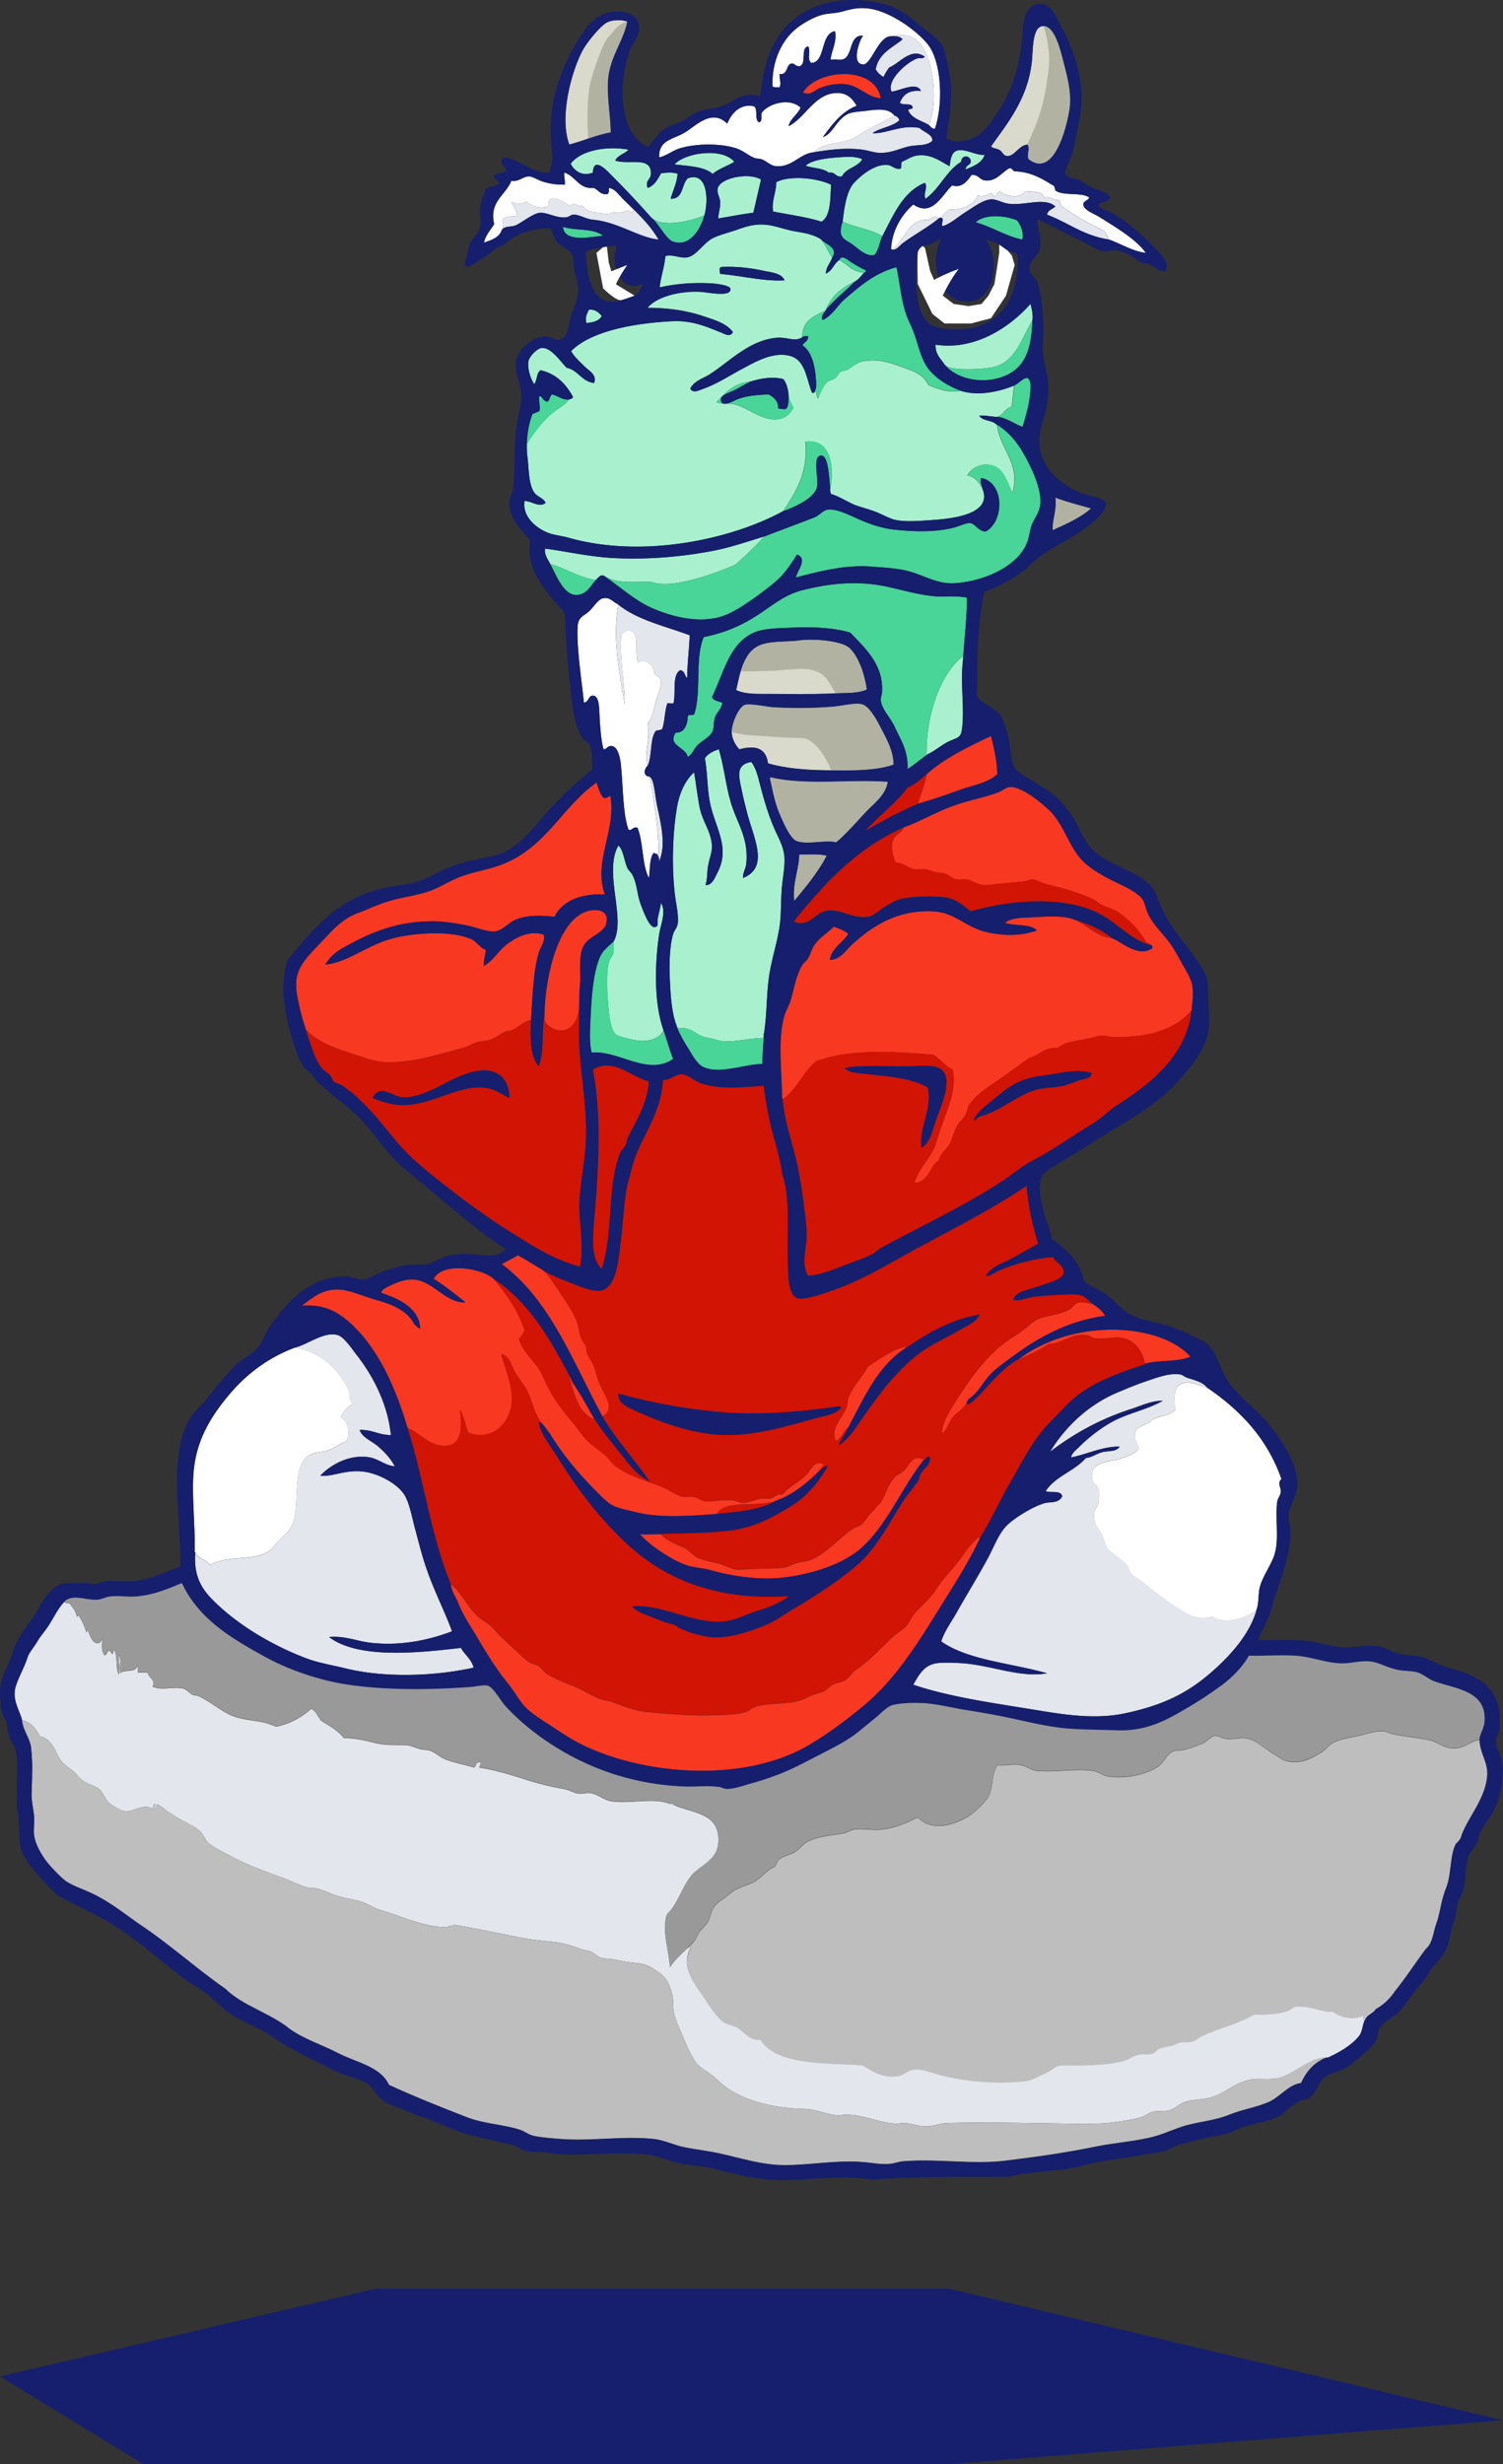
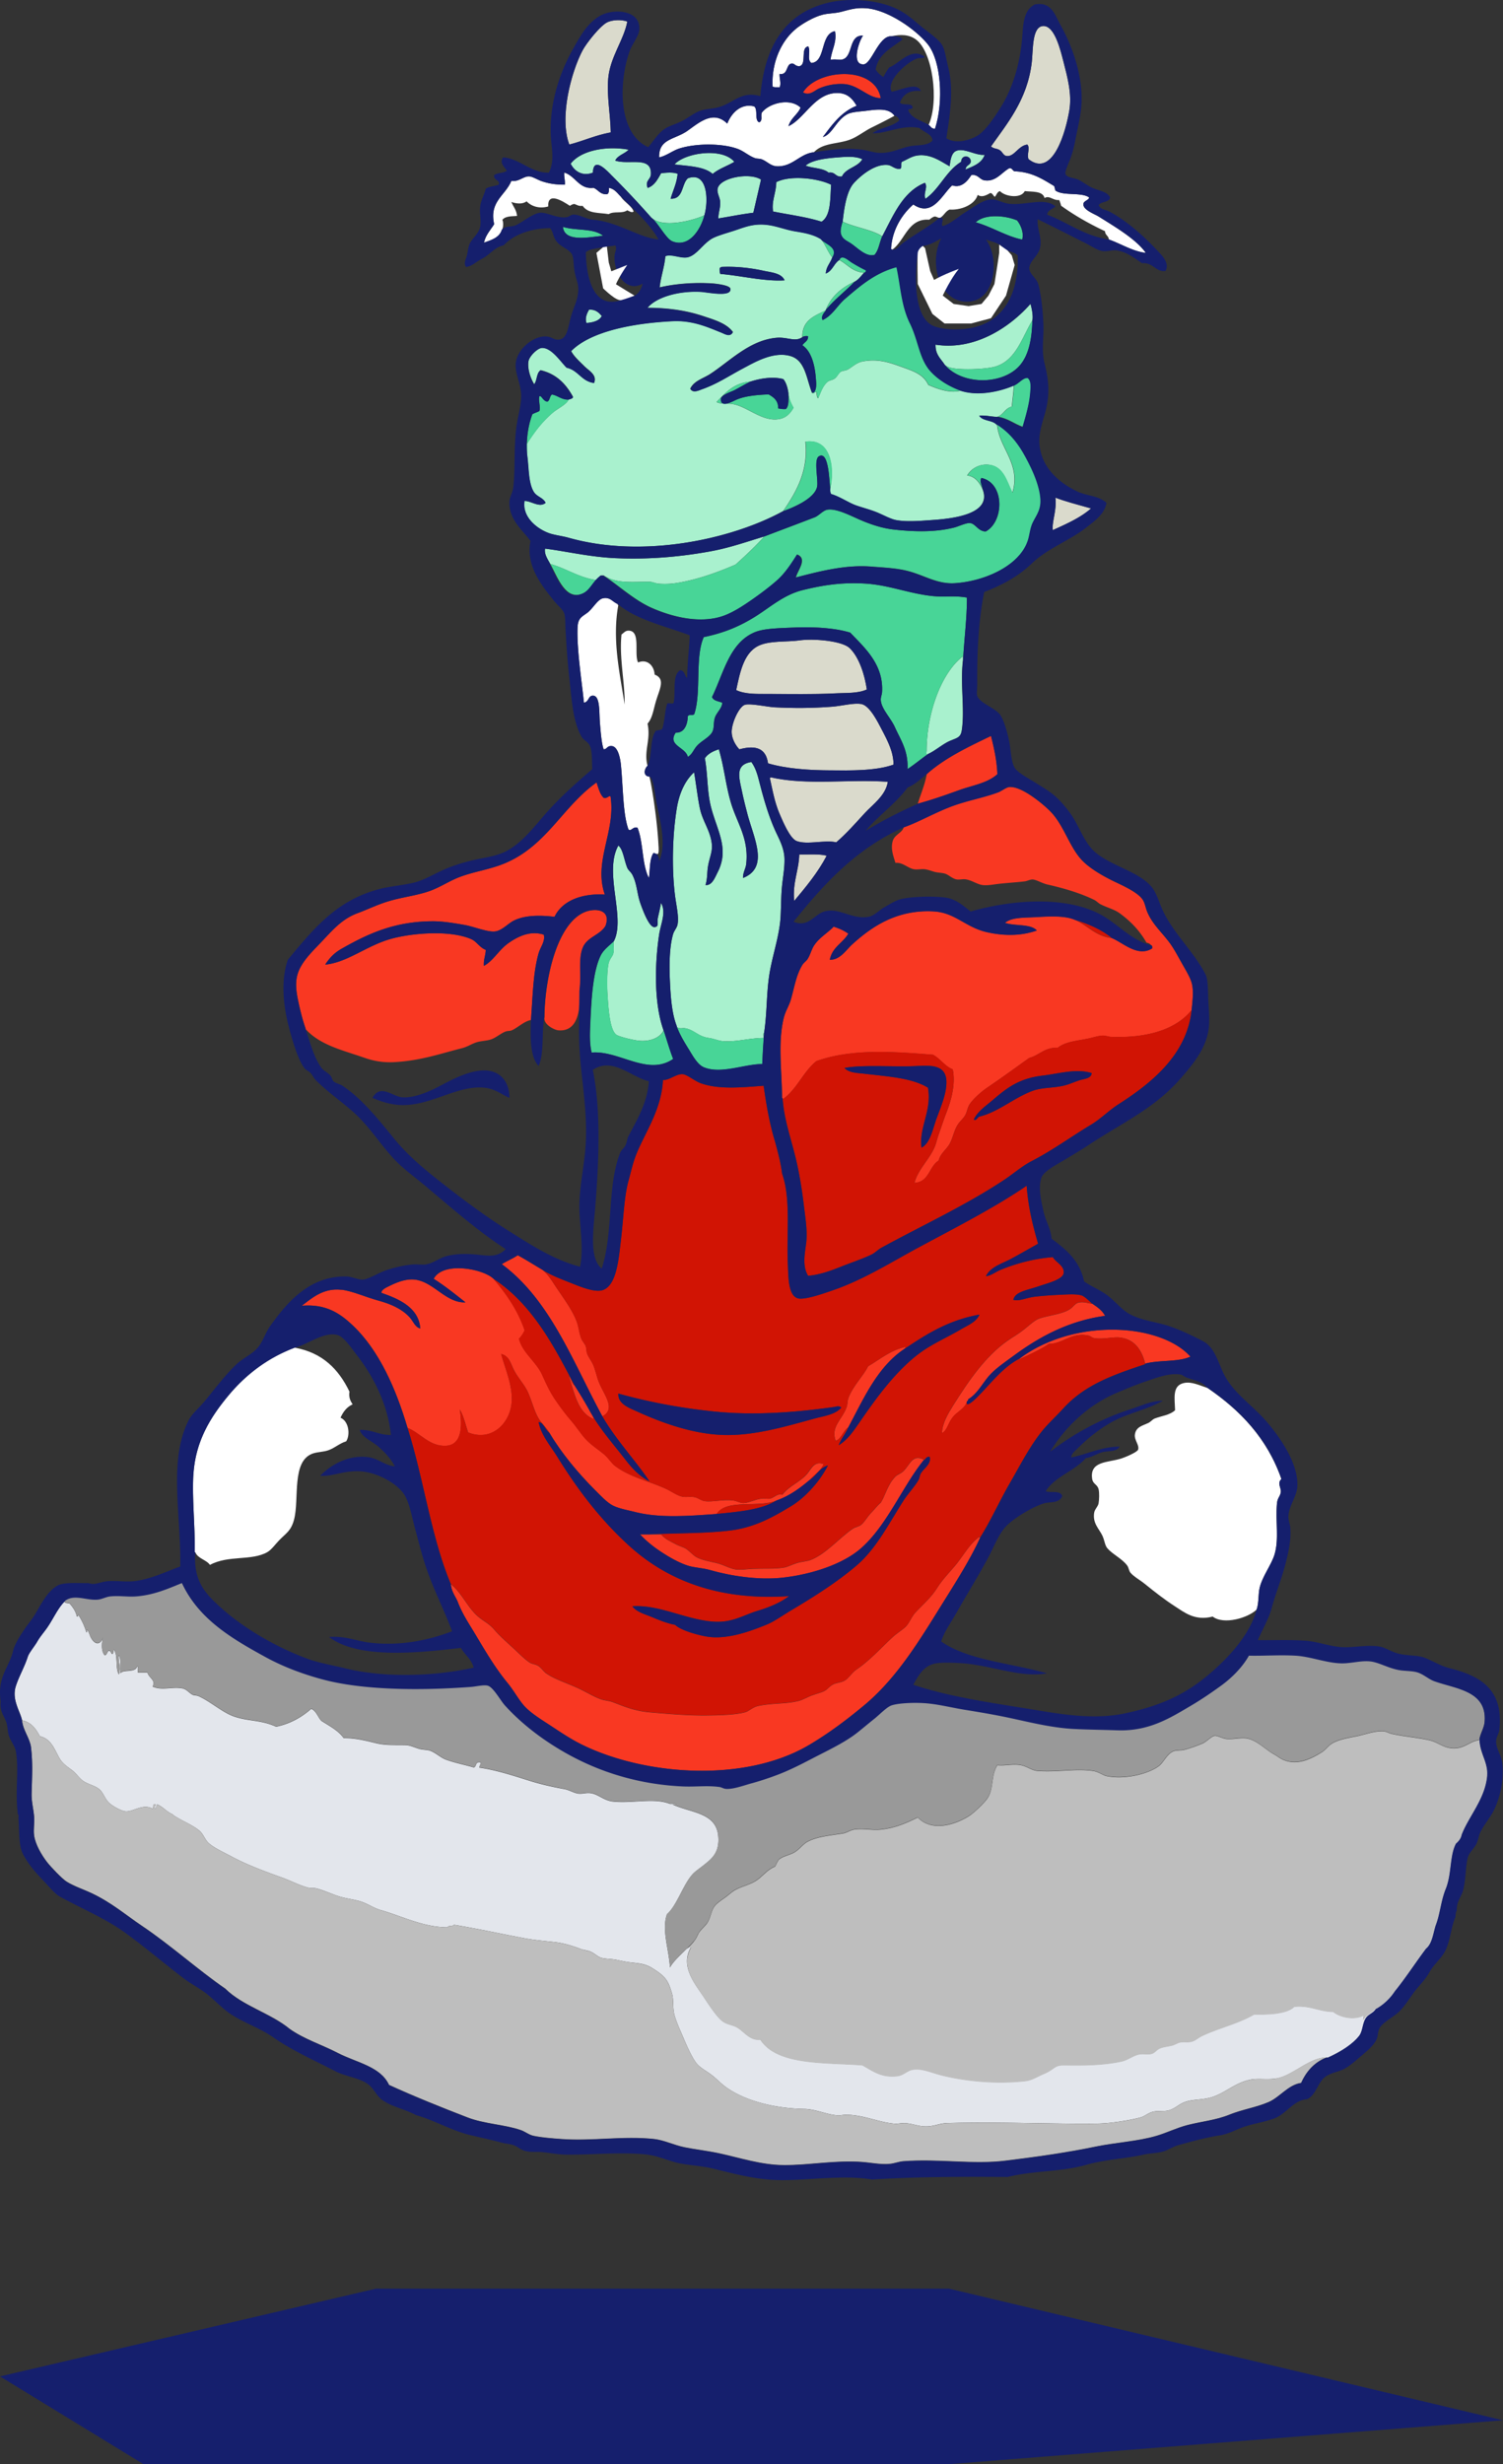
<svg xmlns="http://www.w3.org/2000/svg" fill="none" viewBox="0 0 180 295">
  <rect x="0" y="0" width="180" height="295" fill="#333333" stroke="none" />
  <path fill="#fff" fill-rule="evenodd" d="M74.36 23.571c.418.62 1.353 1.136 1.522 1.757-.242.185-.548-.073-.765-.154-.612.444-1.587.065-2.216.46-1.16-.194-2.456-.032-3.125-.991-.467.064-.693-.121-.991-.226-.226.024-.387.121-.532.226-.749-.483-2.706-1.78-2.594.072-.974.29-1.973.04-2.594-.612-.475.363-1.216.298-1.828.073.282.66.604.926.684 1.675-.555.057-1.345-.024-1.756.46.145.297.121 1.014-.072 1.224-.298.926-1.24 1.2-2.135 1.522.21-.934.781-1.506 1.224-2.215-.62-2.715 1.33-3.407 2.063-5.188.894.137 1.37-.507 2.062-.532.46-.016 1.023.403 1.676.613.846.265 1.57.378 2.666.378.049-.555-.129-.886-.072-1.45 1.361.403 1.772 2.046 3.512 1.829.564.226.765.814 1.603.765.25-.088.242-.419.226-.765.708.129 1.023.652 1.45 1.071l-.008.008ZM106.704 4.342c-1.49-.024-2.328 3.303-3.279 3.36-1.49.08-.596-2.723-.072-3.432-1.724-.105-1.176 2.368-2.369 2.82-.427.168-.862-.065-1.522.072.12-1.152.797-2.151.531-3.432-1.812.346-1.063 3.665-2.819 3.81-.58-.378-.056-1.393-.379-1.981-1.007.137-.112 2.175-1.071 2.368-.564 0-.556-.403-.99-.306-.613.145-.371 1.41-1.37 1.224-.049.548.225 1.128 0 1.603-.315 0-.629.017-.838-.072-.161-2.924 1.08-5.55 2.82-6.944.7-.556 2.062-1.394 3.206-1.676.644-.16 1.377-.145 2.062-.306 1.055-.25 1.772-.556 3.125-.459 2.651.193 6.042 2.626 7.404 4.35 1.554 1.974 1.901 6.815.838 10.07-.435.024-.524-.29-.766-.46 1.273-2.86.484-8.748-1.522-10.222-.822-.604-1.829-.637-2.973-.379l-.016-.008Z" clip-rule="evenodd" />
  <path fill="#fff" fill-rule="evenodd" d="M97.472 18.23c-1.692.162-2.538 1.757-4.423 1.676-.765-.032-1.168-.588-1.828-.838-.25-.096-.572-.048-.838-.153-.733-.282-1.29-.805-1.982-1.071-1.804-.693-4.954-.717-7.016-.073-.846.266-1.515.862-2.441 1.072-.057-2.272 1.877-2.095 3.431-3.207 1.41-1.006 3.07-2.465 4.73-.837.474-1.217 1.594-2.465 3.205-2.063.508.33.016 1.66.613 1.91.45-.194.169-.742.306-1.144.838-1.144 3.383-1.837 4.656-.613-.37.846-1.184 1.257-1.45 2.216 1.965-.902 3.214-4.125 6.026-3.964 1.079.065 1.659.71 2.134 1.523-1.86.733-2.924 2.264-4.044 3.738 1.152-.298 1.587-2.046 2.973-2.747.507-.258 1.402-.29 2.135-.379 1.377-.177 2.731-.37 3.432.532v.072c-.838.46-1.732.91-2.667 1.37-.886.435-1.724 1.12-2.594 1.45-1.474.564-3.27.37-4.35 1.522l-.008.008ZM106.704 29.823c.113-2.248 1.273-4.125 2.667-5.341 2.295 1.57 3.439-1.168 4.656-2.288 1.095.37 1.828-.5 2.288-1.225.749-.145 1.015.516 1.522.613 1.41.265 2.127-.967 3.053-1.45.347-.017.363.298.613.378 2.086.073 3.375.95 4.728 1.756.089.145.097.363.153.532.927.7 3.086.17 4.044.838 0 .314-.644.403-.684.765-.089.717 1.313 1.2 1.828 1.523 1.982 1.24 4.504 2.723 5.647 4.35-1.538-.17-2.972-1.088-4.422-1.603-.032-.451-.451-.516-.459-.991-1.885-.886-3.658-1.893-5.261-3.053a4.033 4.033 0 0 0-.225-.685c-.741.089-1.193-.604-1.757-.226-.209-.862-1.401-.733-2.368-.837-.483.95-2.384.644-2.973 0-.338.096-.402.459-.612.684-.201-.128-.249-.41-.531-.459-.403.21-.999.604-1.523.226-.371 1.256-2.135 1.853-3.359 1.756-.508.201-.685.741-1.144.99h-.073c-.241-.007-.338-.168-.612-.152-.242.088-.427.233-.612.378-2.554-.185-2.9 2.49-4.423 3.585-.072 0-.088-.064-.153-.072l-.008.008ZM78.63 102.22c-.186.032-.17-.137-.38-.072-.466.701-.386 1.949-.53 2.972-.855-1.611-.653-4.285-1.37-6.025-.564-.162-.701.443-1.072.225-.684-1.796-.644-5.123-.918-7.782-.073-.74-.338-2.126-1.072-2.215-.596-.064-.588.41-.99.379-.242-.67-.355-1.95-.46-3.36-.08-1.136.025-2.98-.765-3.053-.652-.056-.491.75-1.144.838-.233-2.368-.87-6.404-.765-8.998.048-1.112.451-1.257 1.144-1.757.668-.483 1.248-1.627 1.909-1.756.862-.169 1.136.443 1.756.685-.016.089.016.137.073.153-.75 4.117.169 8.088.765 11.899.032-2.715-.669-5.583-.379-8.395.314-.217.451-.459.838-.459 1.515 0 .637 2.771 1.144 3.81 1.104-.459 1.925.387 1.982 1.45 1.257.484.677 1.58.225 2.973-.378 1.2-.45 2.191-1.071 2.9.419 1.966-.483 3.295 0 5.035-.41.37-.58 1.249.225 1.297.411 1.692.967 5.808 1.072 8.008.024.451.137 1.522-.226 1.224l.008.024Z" clip-rule="evenodd" />
-   <path fill="#E3E6EC" fill-rule="evenodd" d="M60.095 27.535c.193-.21.217-.918.072-1.224.411-.484 1.2-.395 1.756-.46-.08-.749-.41-1.015-.684-1.675.612.225 1.361.282 1.828-.073.62.653 1.62.903 2.594.613-.112-1.853 1.845-.564 2.594-.073a1.07 1.07 0 0 1 .532-.226c.298.105.524.29.99.226.677.959 1.966.798 3.126.99.62-.394 1.603-.007 2.216-.458.21.08.523.338.765.153-.17-.62-1.104-1.136-1.522-1.756 1.595 1.61 3.327 3.085 4.503 5.115-2.328-.201-4.85-2.11-7.855-2.368-.83-.073-1.691-.653-2.368-.613-.258.017-.5.258-.765.307-1.136.193-2.345-.597-3.207-.532-.845.056-2.271 1.265-2.972 1.522-.54.202-1.217.025-1.603.532ZM112.504 26.085c-1.192 1.023-3.045 2.03-4.423 3.053-.386.29-.797.967-1.369.685.064.016.072.08.153.072 1.523-1.095 1.877-3.77 4.423-3.585.185-.145.37-.29.612-.378.274-.024.37.137.612.153h-.008ZM35.298 161.342c1.555-.379 3.488-1.95 5.107-1.523.774.202 1.732 1.652 2.288 2.369 1.99 2.537 3.746 5.905 4.117 9.61-1.459.008-2.24-.66-3.738-.612.306.935 1.45 1.313 2.215 1.982.79.693 1.514 1.458 1.982 2.368-1.096-.056-1.942-.894-3.053-1.071-2.417-.379-4.624.902-5.873 2.215 1.49.113 2.9-.685 4.882-.532 1.957.145 4.221 1.402 5.107 2.667.693.991.975 2.739 1.37 4.197.41 1.506.797 3.069 1.224 4.35 1.015 3.069 2.288 5.397 3.206 7.935-2.747 1.039-6.066 1.78-9.763 1.37-1.595-.178-3.094-.862-4.963-.685 3.488 2.642 10.578 1.909 15.79 1.297.45.838 1.264 1.329 1.522 2.368-4.777 1.055-10.714 1.233-15.41.073-1.563-.387-3.11-.629-4.504-1.144-3.794-1.41-7.725-3.674-10.601-6.332-1.716-1.587-3.07-3.077-2.82-6.404.306.789 1.305.886 1.757 1.522 2.223-1.2 4.954-.451 6.863-1.522.491-.274.95-.935 1.45-1.45.83-.854 1.394-1.096 1.756-2.441.66-2.482-.346-7.073 2.288-7.935.612-.202 1.249-.178 1.829-.379.773-.274 1.313-.814 2.135-1.071.515-.83.282-2.433-.685-2.82.314-.709.749-1.289 1.45-1.603-.258-.379-.492-.781-.379-1.523-1.289-2.658-3.214-4.672-6.557-5.26l.008-.016ZM144.623 166.151c-.87-.274-1.836-.773-2.747-.612-1.522.266-1.184 1.804-1.144 3.279-.684.612-1.635.668-2.441.991-.274.112-.459.386-.765.531-.685.331-1.466.451-1.603 1.37-.097.676.572 1.289.379 1.828-.113.307-1.628.935-2.063 1.072-1.579.483-3.77.282-3.431 2.441.096.62.612.62.765 1.224.105.435.072 1.241 0 1.676-.065.403-.467.701-.532 1.144-.193 1.281.596 1.901.991 2.747.274.588.274 1.144.612 1.522.621.701 1.773 1.241 2.369 2.063.177.249.185.604.378.837.387.476 1.16.895 1.756 1.37 1.136.918 2.312 1.845 3.585 2.666 1.12.725 2.385 1.773 4.503 1.217 1.354 1.023 4.278.145 5.261-.838-.846 3.238-3.794 6.203-6.106 8.088-2.828 2.312-5.801 3.528-9.691 4.35-3.754.79-7.629.089-10.989-.459-4.841-.79-10.069-1.523-14.339-2.973.709-1.224 1.305-2.424 2.973-2.594.821-.088 1.764-.04 2.594 0 3.641.186 7.218 1.821 10.448 1.225-4.27-1.225-9.441-1.547-12.664-3.811.371-1.2 1.168-2.263 1.829-3.431 1.232-2.191 2.618-4.415 3.81-6.638.709-1.321 1.249-2.844 2.216-3.811.894-.894 3.125-2.279 4.503-2.666.709-.202 1.716.048 2.135-.838-.17-.781-1.483-.346-1.982-.612 1.144-1.781 3.456-2.393 4.809-3.964.637-.048 1.225-.483 1.909-.684.726-.218 1.732 0 2.135-.685-2.07-.016-3.867.91-5.8 1.297.024-.459.516-.822.838-1.144 1.104-1.104 2.376-2.135 3.81-2.973 1.982-1.16 4.35-1.538 6.332-2.666-1.361-.016-2.602.604-3.81.991-3.706 1.192-6.888 2.972-9.691 5.107 1.764-2.924 4.583-5.639 8.088-7.097 1.087-.451 2.183-.926 3.512-1.37 1.2-.402 2.747-1.006 4.044-.765.242.049.459.282.765.379.983.33 1.821.483 2.441 1.224l.008-.008ZM111.21 14.944c-.878-.524-2.054-.75-2.441-1.756.088-.194.483-.081.532-.306-.057-.661-1.257-.17-1.523-.613.379-.918 1.071-1.522 2.513-1.37-.451-1.16-2.481-.056-3.512.073-.66-1.329 1.845-3.544 3.053-3.963.379-.13.766.056.919-.226-1.684-1.16-3.005.822-4.27 1.297-.242.363-.483.733-.685 1.144-.37-.242-.701-.523-.918-.918.338-1.918 1.957-2.57 3.206-3.585-.225-.363-.765-.403-1.369-.379 1.152-.25 2.159-.217 2.972.379 2.006 1.474 2.796 7.363 1.523 10.223ZM107.09 13.8c.282.12.564.25.613.612-.822.757-2.28.87-3.207 1.523 1.571.12 3.488-1.064 5.647-.613.476.492 1.579.758 1.523 1.523-.612.596-1.587.491-2.441.612-1.257.177-2.328.886-3.891.838-.693-.024-1.345-.29-2.062-.379-1.925-.25-3.883-.008-5.8.306 1.08-1.152 2.876-.966 4.35-1.522.87-.33 1.708-1.015 2.594-1.45.942-.46 1.837-.91 2.666-1.37v-.072l.008-.008ZM132.798 28.679c-3.013-.451-4.89-2.03-7.403-2.973.08-.58.677-.644.991-.99-1.297-1.12-3.488-.105-5.494-.307-.838-.08-1.571-.612-2.288-.531-.967.104-2.143 1.007-2.973 1.522-.974.613-1.756 1.378-2.747 1.676-.266-.25.355-1.056-.306-.991.459-.25.637-.79 1.144-.99 1.216.096 2.989-.5 3.359-1.757.532.37 1.128-.024 1.523-.226.282.049.33.33.532.46.209-.226.273-.588.612-.685.596.644 2.489.95 2.972 0 .959.105 2.159-.016 2.369.838.564-.379 1.015.314 1.756.225.089.218.169.435.226.685 1.611 1.16 3.375 2.167 5.26 3.053 0 .475.419.548.459.991h.008ZM73.981 72.317c2.232 1.885 5.623 2.618 8.62 3.738-.073 1.732-.282 3.327-.306 5.107-.33-.257-.274-.894-.838-.918-.967.564-.524 2.53-.765 3.81.008.315-.532.081-.765.153-.33.895-.299 2.143-.613 3.054-.177.153-.507.153-.765.225-.741.991-.427 3.03-.99 4.197-.484-1.74.418-3.069 0-5.035.611-.709.684-1.7 1.07-2.9.444-1.401 1.032-2.497-.225-2.972-.056-1.064-.886-1.91-1.982-1.45-.507-1.048.363-3.81-1.144-3.81-.386 0-.523.241-.838.459-.29 2.803.411 5.679.38 8.394-.597-3.81-1.515-7.782-.766-11.899-.057-.016-.089-.064-.073-.153ZM77.792 92.988c.572.258.629 2.183.919 3.513.435 2.054 1.103 4.696.225 6.638.048-.46-.113-.701-.306-.919.37.306.25-.773.226-1.224-.105-2.2-.661-6.316-1.072-8.008h.008Z" clip-rule="evenodd" />
  <path fill="#E3E6EC" d="M80.23 235.568c-.08-2.038-1.031-4.576-.346-6.404 1.208-1.04 1.965-3.69 3.174-4.898.25-.25.902-.717 1.176-.935 1.039-.822 1.973-1.555 1.78-3.552-.274-2.78-3.198-2.723-5.478-3.754h.379s.048-.041.04-.049c-.016 0-.032-.016-.056-.024-.13-.016-.427 0-.524 0h-.153c-1.563-.628-3.601-.234-5.567-.226-.515 0-1.248 0-1.756-.153-.926-.282-1.442-.878-2.368-.918-.403-.016-.822.113-1.225.073-.547-.049-1.087-.419-1.675-.532-1.716-.322-2.965-.612-4.423-1.072-1.627-.507-3.754-1.216-5.808-1.506.064-.443.46-.693-.153-.628-.306.088-.218.58-.524.604-.983-.298-2.183-.524-3.279-.919-.66-.233-1.224-.813-1.909-1.071-.37-.137-.846-.105-1.297-.225-.612-.17-1.111-.444-1.675-.46-1.281-.032-2.32.057-3.513-.225-.974-.234-2.449-.637-3.89-.612-.661-.919-1.708-1.451-2.667-2.063-.395-.37-.636-1.248-1.224-1.434-1.128.983-2.457 1.765-4.198 2.135-1.788-.83-3.335-.636-5.034-1.224-1.394-.476-2.844-1.805-4.27-2.441-.218-.097-.5-.065-.685-.153-.435-.21-.717-.661-1.224-.766-1.24-.249-2.441.298-3.585-.225.435-.774-.467-1.039-.612-1.676h-1.144c-.049-.233.096-.66-.073-.765-.21.846-1.708.346-1.981.838-.21-.58.112-1.692-.226-2.135-.145.564.29 1.579 0 2.288-.46-.733-.065-2.328-.612-2.973-.033.202-.04.419-.153.532-.226-.057-.145-.411-.46-.379-.193.137-.193.467-.459.532-.523-.532-.346-1.788-.153-2.288-.314 1.055-.982 1.136-1.522.153-.121-.225-.37-1.071-.46-.838 0 .105.017.218-.072.226a8.343 8.343 0 0 0-.99-2.135c.023.153-.017.242-.154.226-.145-.645-.483-1.096-.838-1.523-.169-.121-.838-.016-.531-.379-.919.879-1.41 2.135-2.216 3.279-.354.508-.813 1.023-1.144 1.603-.33.58-.999 1.362-1.144 1.829-.378 1.208-1.103 2.433-1.45 3.585-.483 1.595.572 3.013.766 4.044 1.12.225 1.66 1.039 2.134 1.909 1.386.306 1.74 1.595 2.369 2.666.314.54.822.911 1.45 1.37.54.403.975 1.079 1.45 1.369.636.395 1.377.5 1.91.991.426.403.636 1.144 1.143 1.603.435.395 1.49.975 1.982.991.926.033 2.062-.974 3.206-.306.12-.185-.056-.668.379-.532-.033.145-.162.194-.153.379.104.411.233-.274.306-.379.692.29 1.103.846 1.756 1.144.17.081.153.129.306.226.999.652 2.248 1.112 3.053 1.829.427.378.62 1.055 1.072 1.45.66.58 1.796 1.095 2.747 1.603 1.869.999 3.883 1.74 6.025 2.513 1.088.395 2.184.983 3.206 1.225.274.064.637 0 .919.072.83.218 1.724.629 2.594.919.95.314 1.957.386 2.82.684.797.274 1.465.758 2.287.991 2.594.741 5.035 2.03 7.935 2.062.5-.37.467-.016.838-.306 2.86.476 5.776 1.112 8.394 1.603 1.2.226 2.352.323 3.585.46 1.257.137 2.36.515 3.206.837.347.129.798.161 1.144.306.5.202.886.653 1.37.766.58.129 1.168.105 1.756.225.54.113 1.144.25 1.675.306 1.515.162 1.966.242 2.973.919 1.24.822 1.555 1.305 1.982 2.747.21.701.112 1.377.225 2.215.121.838.693 2.062 1.144 3.126.475 1.112.95 2.175 1.45 2.9.467.685 1.192.991 1.982 1.603.54.411 1.063.975 1.603 1.37 2.296 1.691 5.832 2.594 9.458 2.666 1.345.024 2.69.677 3.963.765.346.024.725-.08 1.071-.072 2.055.016 3.899.918 5.801 1.071.354.024.741-.08 1.143-.072.75.016 1.491.314 2.216.378 1.216.113 1.901-.354 2.9-.378 5.599-.169 11.705.088 17.086.072.669 0 1.41-.016 2.063-.072 1.288-.121 2.964-.387 4.044-.685.531-.153.91-.556 1.522-.685.636-.137 1.273 0 1.829-.153.725-.193 1.248-.749 1.909-.991.918-.338 1.966-.249 3.053-.531 1.676-.435 2.844-1.724 4.729-2.135.975-.218 1.957.008 3.126-.153 1.989-.274 4.003-2.546 6.106-2.514h.153c1.329-.596 2.868-1.49 3.738-2.594.419-.531.403-1.442.765-2.062.322-.548.854-.596 1.225-1.144 0-.088.112-.121 0-.153-.427.564-1.193.79-1.523 1.45.04-.177.153-.387 0-.532-1.128.581-2.803.186-3.585-.459-1.732-.016-2.715-.789-4.656-.612-.951.935-3.367.951-4.809.918-1.837 1.104-4.254 1.636-6.26 2.594-.443.218-.797.58-1.297.685-.427.097-.862-.016-1.297.073-.354.072-.636.29-.991.378-.531.137-1.071.161-1.522.379-.314.153-.556.515-.918.612-.46.121-1.032-.04-1.523.073-.725.169-1.345.684-2.062.837-2.159.468-4.447.492-6.638.46-1.031-.016-1.12.088-1.756.531a5.512 5.512 0 0 1-.991.532c-.717.298-1.338.741-2.216.838-3.472.37-7.089.016-9.916-.685-1.281-.314-2.409-.878-3.513-.685-.692.121-1.095.677-1.828.766-1.918.233-2.949-.613-4.197-1.297-4.512-.339-10.215.04-12.205-3.054-1.353.129-1.99-1.071-2.9-1.522-.596-.298-1.28-.29-1.91-.918-.644-.645-1.344-1.7-1.98-2.667-1.024-1.547-2.869-3.673-1.524-5.953-.265-.065-.322.088-.459.153a.062.062 0 0 0-.032.016c-.757.757-1.603 1.506-2.03 2.264v.024Z" />
  <path fill="#BEBEBE" d="M177.198 208.186c-.081-.04-.056.153-.072.153-1.193.089-1.982 1.394-3.891.838-.669-.193-1.297-.669-2.063-.838-1.426-.322-3.013-.435-4.503-.765-.37-.081-.62-.282-.991-.306-1.071-.065-2.102.378-3.278.612-1.16.226-2.256.427-2.973.918-.427.29-.693.717-1.144.991-1.361.846-3.021 1.652-4.729.838-.29-.137-.636-.411-.991-.612-.982-.548-1.877-1.515-2.972-1.829-.87-.25-1.692.073-2.667 0-.523-.04-1.119-.419-1.45-.378-.362.04-.991.717-1.45.918-.596.258-1.53.596-2.215.765-.346.081-.935.049-1.225.153-.797.282-1.2 1.321-1.756 1.756-1.2.943-4.1 1.708-6.332 1.225-.427-.097-.942-.516-1.603-.612-2.126-.306-4.213.177-6.638 0-.692-.049-1.256-.54-1.981-.685-.991-.193-1.813.097-2.82 0-.789 1.216-.427 2.763-1.144 3.891-.362.58-1.651 1.812-2.288 2.215-1.667 1.039-4.422 1.909-6.106.153-1.41.693-2.715 1.265-4.423 1.45-1.055.113-2.15-.169-3.206 0-.483.081-.894.395-1.297.46-1.724.273-3.101.378-4.27.99-.612.323-1.014 1.015-1.755 1.37-.605.29-1.16.362-1.676.765-.185.242-.306.556-.46.838-1.014.411-1.538 1.257-2.368 1.756-.781.467-1.651.628-2.44 1.072-.363.201-.782.604-1.225.918-.395.282-.878.604-1.144.918-.451.532-.491 1.241-.838 1.909-.225.444-.733.822-1.071 1.297a1.089 1.089 0 0 0-.121.21c-.032.064-.064.137-.105.201 0 .016-.008.024-.016.041a2.515 2.515 0 0 1-.21.386 3.232 3.232 0 0 1-.217.29c-.032.057-.072.105-.105.153.033-.048.073-.104.105-.153-.233.29-.515.58-.805.87a.062.062 0 0 0 .032-.016c.137-.064.193-.209.459-.153-1.337 2.28.507 4.399 1.522 5.953.637.967 1.338 2.022 1.982 2.667.629.628 1.305.612 1.91.918.91.459 1.546 1.652 2.9 1.523 1.99 3.093 7.693 2.706 12.204 3.053 1.249.685 2.28 1.53 4.197 1.297.741-.089 1.144-.637 1.829-.765 1.095-.194 2.231.37 3.512.684 2.836.701 6.445 1.064 9.917.685.878-.097 1.498-.54 2.215-.838.29-.121.653-.298.991-.531.636-.444.725-.548 1.756-.532 2.191.032 4.479.008 6.638-.459.717-.153 1.337-.677 2.062-.838.492-.113 1.072.04 1.523-.073.362-.096.596-.451.918-.612.46-.225.999-.25 1.523-.378.354-.089.636-.307.991-.379.435-.089.87.016 1.297-.073.499-.112.854-.475 1.297-.684 1.998-.959 4.414-1.491 6.259-2.594 1.442.032 3.859.016 4.809-.919 1.934-.185 2.917.588 4.657.613.781.644 2.457 1.039 3.584.459.154.145.041.362 0 .531.331-.66 1.096-.886 1.523-1.45.113.033 0 .065 0 .153a6.597 6.597 0 0 0 2.288-2.134c1.321-1.628 2.473-3.424 3.738-5.108.717-.58.846-1.748 1.144-2.747.556-1.409.612-2.908 1.224-4.422.717-1.765.451-3.996 1.225-5.414.314-.274.596-.58.684-1.071.862-2.232 2.836-4.318 3.054-7.097.128-1.62-.887-2.627-.919-4.351l-.016-.04Z" />
  <path fill="#999" d="M83.064 232.426c.08-.097.153-.193.218-.29.08-.113.145-.25.21-.387 0-.016.015-.024.015-.04.032-.072.065-.137.105-.201.04-.073.08-.145.12-.21.331-.475.839-.854 1.072-1.297.347-.668.387-1.377.838-1.909.266-.314.75-.636 1.144-.918.443-.315.862-.717 1.224-.919.79-.435 1.66-.596 2.441-1.071.822-.5 1.346-1.345 2.369-1.756.153-.282.274-.596.459-.838.516-.403 1.071-.475 1.675-.765.742-.355 1.144-1.048 1.757-1.37 1.168-.612 2.545-.717 4.269-.991.403-.064.814-.378 1.297-.459 1.056-.169 2.151.113 3.206 0 1.716-.185 3.013-.757 4.423-1.45 1.676 1.756 4.439.886 6.106-.153.637-.395 1.926-1.635 2.288-2.215.717-1.128.355-2.675 1.144-3.891 1.007.096 1.837-.194 2.82 0 .725.145 1.297.636 1.981.684 2.417.178 4.512-.306 6.638 0 .661.097 1.177.516 1.603.613 2.232.483 5.132-.274 6.332-1.225.548-.435.959-1.474 1.756-1.756.29-.105.879-.072 1.225-.153.685-.161 1.619-.508 2.215-.765.459-.202 1.088-.87 1.45-.919.331-.04.927.339 1.45.379.975.072 1.805-.25 2.667 0 1.095.322 1.99 1.281 2.972 1.829.355.201.701.475.991.612 1.708.805 3.368 0 4.729-.838.451-.274.725-.701 1.144-.991.717-.491 1.813-.693 2.973-.918 1.176-.226 2.207-.677 3.278-.612.371.024.621.225.991.306 1.482.33 3.069.435 4.503.765.766.169 1.386.644 2.063.838 1.909.556 2.698-.749 3.891-.838.024 0 0-.193.072-.153.137-.749.548-1.297.612-2.062.306-3.754-3.431-3.94-6.025-4.882-.629-.226-1.152-.717-1.829-.991-.596-.242-1.41-.218-2.135-.306-1.385-.169-2.578-.943-3.665-1.072-1.144-.137-2.312.258-3.513.226-1.82-.04-3.649-.814-5.494-.918-1.957-.105-3.762.04-5.566 0-.814 1.45-2.143 2.731-3.432 3.665a48.974 48.974 0 0 1-3.585 2.368c-2.562 1.515-5.027 3.029-8.773 2.901-1.643-.057-3.335-.073-5.034-.154-3.046-.137-5.929-.958-8.773-1.522a117.834 117.834 0 0 0-4.35-.765c-1.475-.234-2.957-.605-4.423-.766-1.289-.137-3.44-.088-4.423.226-.563.185-1.458 1.128-2.062 1.603-.741.588-1.482 1.224-2.062 1.676-1.337 1.047-3.07 1.901-4.729 2.747-1.45.741-3.142 1.675-5.035 2.368-.838.306-1.788.636-2.82.918-.91.242-2.158.717-3.052.685-.363-.016-.556-.185-.838-.225-1.49-.218-2.836 0-4.423-.073-5.309-.242-9.925-1.732-13.808-3.891-2.795-1.555-5.405-3.512-7.475-5.8-.548-.604-1.378-2.183-2.063-2.368-.483-.129-1.361.096-2.062.153-5.913.443-12.897.41-17.77-.919-2.442-.668-4.722-1.53-6.792-2.666-4.004-2.199-7.975-4.503-9.997-8.854-1.595.645-3.384 1.459-5.567 1.604-.975.064-2.022-.121-3.053 0-.483.056-.934.33-1.45.378-1.297.129-2.723-.644-3.818.073-.049 0-.089.008-.073.072-.306.363.363.258.532.379.354.435.693.878.838 1.522.137.008.177-.072.153-.225.467.701.805 1.522.99 2.135.09-.017.081-.121.073-.226.089-.234.33.612.46.838.547.983 1.216.902 1.522-.153-.194.499-.37 1.756.153 2.288.266-.065.266-.395.459-.532.306-.032.234.322.46.379.112-.113.12-.339.152-.532.548.644.153 2.239.613 2.972.29-.708-.146-1.724 0-2.287.338.443.016 1.554.225 2.134.274-.491 1.772 0 1.982-.837.177.104.032.531.072.765h1.144c.145.636 1.047.91.612 1.675 1.144.524 2.345-.024 3.585.226.5.105.782.548 1.225.765.193.089.467.057.684.153 1.426.637 2.876 1.966 4.27 2.441 1.7.58 3.247.395 5.035 1.225 1.732-.379 3.07-1.152 4.197-2.135.588.177.822 1.063 1.224 1.434.967.612 2.006 1.144 2.667 2.062 1.442-.032 2.916.379 3.89.612 1.193.282 2.232.194 3.513.226.564.016 1.064.29 1.676.459.45.121.926.089 1.297.226.684.249 1.248.83 1.909 1.071 1.096.395 2.296.62 3.279.919.306-.025.225-.516.523-.605.605-.072.218.178.153.629 2.047.282 4.181.999 5.809 1.506 1.466.451 2.706.741 4.422 1.072.596.112 1.136.483 1.676.531.395.032.822-.088 1.224-.072.927.032 1.434.628 2.369.918.507.153 1.24.153 1.756.153 1.966 0 4.012-.403 5.567.226h.153c.096.008.394-.016.523 0 .032 0 .048.008.057.024 0 .008 0 .024-.04.048h-.38c2.28 1.031 5.205.983 5.479 3.754.193 1.998-.75 2.731-1.78 3.553-.275.217-.935.693-1.177.934-1.2 1.201-1.965 3.859-3.174 4.898-.685 1.829.266 4.366.346 6.405.428-.758 1.273-1.515 2.03-2.264.29-.29.573-.58.806-.87v.024Z" />
  <path fill="#BEBEBE" fill-rule="evenodd" d="M152.78 248.844c-1.168.161-2.151-.065-3.125.153-1.885.411-3.053 1.7-4.729 2.135-1.088.282-2.135.201-3.053.531-.653.242-1.184.798-1.909.991-.564.153-1.193.016-1.829.153-.612.129-.999.54-1.523.685-1.079.306-2.755.564-4.044.685-.652.064-1.385.072-2.062.072-5.381.016-11.487-.249-17.086-.072-.999.032-1.684.499-2.9.378-.717-.064-1.467-.37-2.216-.378-.402 0-.789.104-1.144.072-1.901-.153-3.746-1.055-5.8-1.071-.346 0-.717.097-1.071.072-1.273-.088-2.618-.733-3.964-.765-3.625-.072-7.161-.983-9.457-2.666-.54-.395-1.063-.959-1.603-1.37-.798-.612-1.515-.918-1.982-1.603-.5-.725-.975-1.788-1.45-2.9-.451-1.072-1.023-2.288-1.144-3.126-.12-.829-.016-1.514-.225-2.215-.436-1.442-.742-1.925-1.982-2.747-1.007-.669-1.458-.749-2.973-.918-.531-.057-1.136-.194-1.675-.307-.58-.12-1.177-.096-1.757-.225-.483-.105-.878-.564-1.37-.765-.345-.137-.797-.17-1.143-.307-.846-.322-1.95-.7-3.206-.837-1.233-.129-2.385-.234-3.585-.46-2.61-.491-5.526-1.127-8.394-1.603-.37.29-.338-.072-.838.306-2.9-.024-5.341-1.321-7.935-2.062-.822-.233-1.49-.717-2.288-.991-.862-.298-1.869-.37-2.82-.684-.87-.29-1.764-.693-2.593-.919-.282-.072-.645-.008-.919-.072-1.023-.242-2.118-.83-3.206-1.225-2.143-.773-4.157-1.514-6.026-2.513-.95-.508-2.086-1.023-2.747-1.603-.45-.395-.644-1.072-1.071-1.45-.806-.725-2.054-1.185-3.053-1.829-.153-.097-.137-.153-.306-.226-.653-.298-1.064-.853-1.756-1.143-.073.104-.202.797-.307.378-.008-.193.121-.233.154-.378-.435-.129-.266.346-.38.531-1.143-.668-2.279.339-3.205.306-.492-.016-1.547-.596-1.982-.991-.508-.459-.717-1.2-1.144-1.603-.524-.491-1.265-.596-1.91-.991-.474-.298-.91-.974-1.45-1.369-.628-.467-1.135-.838-1.45-1.369-.628-1.072-.982-2.361-2.368-2.667-.475-.87-1.015-1.684-2.134-1.909.096 1.152.934 2.127 1.07 3.206.243 1.958.114 3.875.073 5.567-.024.966.242 1.893.307 2.819.048.733-.113 1.49 0 2.215.16 1.072.902 2.312 1.522 3.126.467.604 1.837 2.038 2.369 2.369.902.555 2.005.918 2.972 1.369 2.393 1.128 4.068 2.594 6.106 3.963 3.416 2.304 6.679 5.245 9.917 7.476 2.095 2.071 5.414 2.924 7.701 4.81 1.716 1.224 3.803 1.868 5.8 2.9 2.2 1.135 5.092 1.603 6.107 3.81 2.916 1.345 6.364 2.723 9.385 3.891 2.03.789 4.487.854 6.404 1.522.516.178.975.572 1.523.685.958.202 2.24.306 3.279.379 3.689.282 7.419-.395 11.14 0 1.177.121 2.401.733 3.666.991 1.313.266 2.69.419 3.963.684 2.659.564 5.172 1.434 7.936 1.451 2.964.016 6.194-.605 9.304-.379 1.136.08 2.304.346 3.432.225.523-.056 1.047-.265 1.522-.306 4.326-.33 8.362.411 12.285-.072 3.666-.451 7.251-.951 10.755-1.676 2.368-.491 5.115-.644 7.322-1.297 1.249-.37 2.441-.966 3.738-1.297 1.676-.427 3.376-.58 4.963-1.224 1.587-.645 3.238-.878 4.728-1.523 1.33-.572 2.361-2.078 3.891-2.288.637-1.401 1.587-2.481 3.054-3.053-2.103-.032-4.117 2.24-6.107 2.514l.008.024Z" clip-rule="evenodd" />
  <path fill="#fff" fill-rule="evenodd" d="M35.294 161.342c3.352.596 5.277 2.61 6.558 5.26-.105.741.129 1.144.379 1.523-.701.314-1.136.894-1.45 1.603.966.387 1.2 1.998.684 2.819-.822.258-1.361.798-2.135 1.072-.58.209-1.224.185-1.828.379-2.635.861-1.628 5.453-2.288 7.934-.363 1.346-.919 1.587-1.756 2.441-.5.516-.959 1.177-1.45 1.45-1.91 1.072-4.64.323-6.864 1.523-.451-.636-1.45-.741-1.756-1.523h-.073c.065-3.141-.338-6.557-.153-9.385.266-3.979 2.087-6.847 4.198-9.385 2.134-2.569 4.777-4.535 7.934-5.719v.008ZM150.491 192.695c-.991.983-3.915 1.869-5.261.838-2.118.548-3.375-.492-4.503-1.217-1.273-.821-2.449-1.748-3.585-2.666-.588-.484-1.369-.902-1.756-1.37-.193-.233-.201-.588-.378-.837-.588-.822-1.748-1.354-2.369-2.063-.338-.386-.338-.934-.612-1.522-.395-.846-1.184-1.466-.991-2.747.065-.443.467-.741.532-1.144.072-.435.105-1.241 0-1.676-.145-.596-.669-.604-.765-1.224-.339-2.159 1.852-1.958 3.431-2.441.435-.129 1.95-.757 2.063-1.072.193-.539-.484-1.152-.379-1.828.137-.919.918-1.04 1.603-1.37.306-.145.491-.427.765-.531.806-.323 1.757-.379 2.441-.991-.04-1.475-.378-3.013 1.144-3.279.91-.161 1.877.338 2.747.612 3.907 2.675 7.146 6.026 8.845 10.908-.539.491-.032 1.023-.072 1.522-.04.516-.395.709-.459 1.37-.202 2.207.266 4.35-.306 6.179-.379 1.208-1.418 2.553-1.756 3.89-.21.838-.089 1.845-.379 2.667v-.008Z" clip-rule="evenodd" />
  <path fill="#F93822" fill-rule="evenodd" d="M96.171 11.053c1.692-2.795 8.572-3.287 9.305.685-1.467.032-2.619-1.539-4.351-1.676a6.543 6.543 0 0 0-3.053.532c-.531.241-1.127.918-1.909.459h.008ZM110.983 92.682c2.159-1.933 4.938-3.246 7.702-4.575.354 1.425.692 2.868.765 4.575-1.184 1.08-2.997 1.338-4.576 1.91-1.603.58-3.254 1.16-4.882 1.603h-.072c.362-1.168.83-2.224 1.071-3.513h-.008ZM65.21 121.748c.04-4.536 1.458-11.029 4.729-12.511 1.184-.54 3.327-.467 2.594 1.603-.677 1.152-2.224 1.313-2.747 2.666-.54 1.41-.121 3.207-.379 5.116.137 2.473-.274 4.89-2.513 4.729-.524-.041-1.901-.741-1.676-1.603h-.008Z" clip-rule="evenodd" />
  <path fill="#F93822" fill-rule="evenodd" d="M36.596 123.198v-.073c-.306-.862-.547-1.78-.765-2.747-.37-1.651-.62-3.021.072-4.422.62-1.249 1.749-2.288 2.82-3.432 1.297-1.386 2.369-2.562 4.117-3.206 1.297-.476 2.48-1.096 4.044-1.523 1.45-.403 2.98-.588 4.422-1.071 1.338-.443 2.506-1.273 3.819-1.756 1.385-.516 2.867-.774 4.27-1.225 5.832-1.845 7.693-6.96 12.05-10.07.226.669.395 1.386.839 1.829.434.153.644-.314.837-.153.653 4.173-2.086 7.758-.684 11.745-2.764-.161-5.108.733-6.026 2.667-1.515-.186-3.472-.258-4.882.459-.717.362-1.426 1.216-2.288 1.297-.878.08-2.562-.596-3.512-.765-1.257-.226-2.586-.452-3.81-.46-4.633-.008-7.823 1.483-10.989 3.279-.813.459-1.393 1.007-1.981 1.909 2.618-.241 4.898-2.223 7.782-3.053 2.489-.717 7.12-1.12 9.69 0 .694.298.96.967 1.757 1.297-.024.685-.282 1.144-.226 1.909 1.152-.62 1.797-1.933 2.973-2.747 1.047-.725 2.53-1.522 4.197-.991.21.782-.395 1.467-.612 2.216-.669 2.32-.701 5.139-.919 8.007-.821.137-1.563.903-2.288 1.225-.225.104-.515.056-.765.153-.58.225-1.08.693-1.675.918-.548.202-1.225.185-1.83.379-.587.193-1.046.523-1.675.685-2.61.66-4.962 1.498-8.088 1.675-1.522.089-2.666-.185-3.665-.532-2.473-.87-5.252-1.474-7.017-3.431l.008.008ZM93.736 131.592v-.073c.016-.064-.032-.072-.073-.072-.048-3.601-.515-6.791.226-9.691.193-.733.628-1.394.838-2.135.418-1.49.636-2.924 1.37-4.117.152-.249.45-.443.611-.684.33-.5.46-1.12.766-1.603.62-.975 1.667-1.547 2.368-2.288.653.209 1.257.475 1.756.838-.652 1.127-1.941 1.619-2.215 3.125 1.224.024 1.909-1.136 2.666-1.828 2.248-2.047 5.293-4.214 9.764-3.964 2.634.145 3.818 1.942 6.485 2.513 1.861.403 3.907.468 5.873-.225-.75-.83-2.659-.5-3.811-.918.798-.685 2.328-.605 3.738-.685 1.619-.097 3.424-.185 4.576.306 1.571.669 2.481 1.998 4.503 2.215 1.321.54 3.077 2.312 4.809 1.225.008-.186.016-.371-.153-.379-.097-.185-.314-.25-.532-.306-.797-1.402-1.86-2.53-3.206-3.512-.668-.484-1.498-.669-2.288-1.072-.282-.145-.483-.394-.765-.531-1.571-.774-3.561-1.378-5.566-1.829-.693-.153-1.378-.604-1.829-.612-.298 0-.645.193-.918.225-1.201.145-2.538.202-3.738.379-.379.056-.886.105-1.225.072-.677-.048-1.321-.555-2.062-.684-.395-.073-.798.064-1.144 0-.532-.097-.918-.54-1.37-.685-.386-.121-.87-.105-1.297-.226-.41-.121-.757-.257-1.143-.306-.395-.048-.879.073-1.297 0-.742-.129-1.33-.846-2.216-.765-.266-.87-.604-1.732-.306-2.667.234-.725 1.144-.95 1.297-1.603 1.652-.564 3.601-1.683 5.567-2.44 2.014-.782 4.189-1.12 5.953-1.83.322-.128.781-.507 1.144-.53 1.482-.114 4.052 2.061 4.882 2.9 1.651 1.675 2.279 4.261 3.81 5.872.862.902 2.207 1.708 3.512 2.368 1.056.532 3.239 1.418 3.811 2.441.217.387.282.854.459 1.297.636 1.603 1.933 2.634 2.9 4.044.459.677.87 1.466 1.297 2.215.411.734.943 1.587 1.144 2.288.29.999.08 2.345 0 3.279-1.966 2.433-5.518 3.351-9.611 3.206-.354-.016-.717-.169-1.071-.153-.54.024-1.216.266-1.829.379-1.361.266-2.626.362-3.512 1.071-1.611-.056-2.199.902-3.432 1.225-1.595 1.152-3.303 2.384-4.962 3.512-.725.491-1.644 1.281-2.135 1.982-.274.386-.322.878-.532 1.297-.233.467-.709.805-.991 1.297-.402.693-.547 1.571-.918 2.215-.395.685-1.112 1.152-1.297 1.982-1.16.701-1.136 2.578-2.9 2.666.403-1.603 1.829-2.843 2.441-4.35.177-.435.282-.959.459-1.45.306-.846.548-1.635.918-2.594.508-1.321 1.144-3.287.766-5.188-.975-.395-1.474-1.273-2.369-1.756-4.849-.379-9.763-.733-13.96.765-1.595 1.281-2.345 3.408-4.044 4.576l.008-.024ZM72.147 169.583c-3.552-6.549-6.243-13.945-12.051-18.23.604-.387 1.32-.661 1.909-1.072 1.015.556 1.982 1.168 2.973 1.756.443.355.862.878 1.369 1.676.894 1.386 2.2 3.037 2.747 4.576.218.612.282 1.393.532 1.981.153.363.427.613.531.919.073.209.065.564.153.838.153.451.548.91.766 1.45.21.531.354 1.127.531 1.675.556 1.684 2.32 3.472.532 4.423l.008.008ZM68.796 165.845a54.725 54.725 0 0 1 1.829 3.053c.129.306.523.741.459.991-1.925-.798-2.288-3.15-2.973-5.188.298.314.347.87.685 1.144ZM117.387 184.075c-1.103 2.433-2.634 4.874-4.116 7.25-2.908 4.657-5.679 9.41-9.764 12.817-2.046 1.7-4.173 3.311-6.557 4.729-7.806 4.648-19.882 3.673-27.39-.073-1.192-.596-2.352-1.369-3.512-2.134-1.112-.733-2.4-1.507-3.206-2.369-.701-.749-1.273-1.861-2.063-2.819-1.498-1.829-2.594-3.706-3.89-5.873-.798-1.329-1.499-2.352-2.063-3.81-.242-.629-.75-1.184-.838-2.135 1.29.991 1.966 2.763 3.279 3.891.612.524 1.297.838 1.829 1.45.878 1.007 1.708 1.692 2.666 2.594.516.483 1.16 1.128 1.676 1.45.298.185.676.193.99.379.403.241.637.668.991.918.927.644 2.24 1.087 3.432 1.603 1.192.508 2.272 1.225 3.206 1.523.395.128.862.145 1.297.306 1.338.499 2.538 1.047 4.423 1.224 2.272.202 4.745.403 6.791.379 1.394-.016 3.432-.049 4.656-.379.484-.129.927-.628 1.603-.765 1.83-.371 3.311-.202 4.882-.612.387-.105.943-.411 1.45-.613.5-.193 1.104-.338 1.523-.531.427-.202.628-.596 1.144-.838.411-.193.926-.193 1.369-.459.435-.258.822-.919 1.37-1.297 1.619-1.096 2.948-2.602 4.35-3.891.556-.508 1.224-.894 1.603-1.297.427-.451.652-1.16 1.144-1.676.894-.95 1.82-1.74 2.513-2.819.685-1.08 1.313-1.7 2.135-2.667.959-1.12 1.7-2.537 2.747-3.359.056-.048.266-.266.306-.073l.024-.024ZM122.115 162.639c2.739-2.07 7.025-3.649 11.979-3.432 3.505.153 6.783 1.305 8.467 3.206-1.418.669-3.786.387-5.413.838-.363-1.45-1.144-2.924-3.054-3.126-.829-.088-2.038.25-3.053.073-.266-.048-.435-.25-.684-.306-2.039-.427-3.094 1.007-4.729.991-1.112.765-2.723 1.45-3.811 1.981.194.017.242-.12.307-.225h-.009Z" clip-rule="evenodd" />
  <path fill="#F93822" fill-rule="evenodd" d="M130.816 156.081c.596.403 1.184.798 1.523 1.45-4.447.613-7.951 2.57-10.988 4.81-1.007.741-2.143 1.506-2.9 2.368-.822.935-1.37 2.127-2.514 2.82.057.209-.153.153-.153.306-.177.749-1.176 1.192-1.676 1.828-.612.782-.668 1.596-1.296 1.91.032-1.185.725-2.328 1.369-3.36 1.813-2.884 3.827-5.84 6.485-7.701.54-.379 1.249-.781 1.909-1.297.588-.459 1.329-1.176 1.909-1.369 1.128-.379 2.635-.492 3.585-1.072.475-.29.669-.749 1.144-.838.604-.112 1.072.097 1.603.153v-.008ZM85.81 181.256c-3.287.233-6.75.515-9.69-.226-.927-.233-1.942-.411-2.667-.765-.734-.355-1.523-1.217-2.216-1.909-2.006-2.006-3.98-4.375-5.413-6.791-.395-.677-1.023-1.201-1.37-1.829-.531-.959-.733-1.966-1.224-3.053-.427-.959-1.305-1.829-1.756-2.82-.37-.813-.572-1.546-1.45-1.756.459 1.74 1.522 3.996 1.224 6.106-.338 2.345-2.457 4.391-5.188 3.279-.306-.942-.532-1.957-.99-2.747.322 2.095.233 4.262-1.676 4.35-1.966.089-3.102-1.579-4.576-2.135-1.353-4.583-3.367-9.296-6.638-12.357-1.49-1.394-3.158-2.522-6.026-2.288 1.2-.902 2.546-2.143 4.729-1.909 1.297.145 2.868.87 4.423 1.297 1.595.435 2.867 1.039 3.738 1.981.491.532.636 1.177 1.297 1.37-.186-2.489-2.482-3.52-4.657-4.27-.024-.402.637-.668 1.144-.918.838-.395 2.006-.878 3.206-.612 2.063.459 3.513 2.771 5.72 2.666-1.232-.975-2.457-1.965-3.81-2.819 1.08-2.087 5.872-1.241 7.17 0 1.514 1.788 2.891 3.713 3.737 6.178-.201.363-.395.726-.684.991.394 1.66 2.038 2.739 2.746 4.27.564 1.232.935 2.102 1.757 3.279.547.789 1.16 1.603 1.756 2.287.644.742 1.136 1.555 1.756 2.216.685.725 1.482 1.208 2.215 1.828.476.411.854 1.04 1.297 1.37 1.757 1.313 3.803 1.716 5.953 2.666.758.339 1.402.854 2.063.991.475.097 1.031-.04 1.522.073.411.096.733.395 1.144.459.902.145 2.296-.234 3.432-.073.475.065.83.307 1.224.307.62 0 1.41-.452 2.216-.532.346-.032.7.064.99 0 .484-.105.895-.669 1.45-.459.83-1.088 2.24-1.563 3.054-2.594.451-.572.83-1.491 1.91-1.072-.355.846-1.137 1.257-1.677 1.91-1.16.974-2.384 1.885-3.963 2.44-2.175.919-6.01-.241-7.17 1.604l-.032.016ZM108.31 161.495c-3.222 2.143-4.849 5.881-6.71 9.385-.612.386-.902 1.482-1.523 1.603-.612-1.668.758-2.522 1.297-3.964.145-.378.105-.821.226-1.143.564-1.491 1.812-2.667 2.368-3.811 1.402-.813 2.57-1.853 4.35-2.288.323-.016 0 .121 0 .226l-.008-.008Z" clip-rule="evenodd" />
  <path fill="#F93822" fill-rule="evenodd" d="M110.678 174.771c-2.57 3.158-4.407 7.854-7.557 10.601-2.15 1.877-5.904 3.134-9.457 3.513-2.868.306-6.139-.21-8.62-.919-.91-.258-1.885-.282-2.666-.531-1.064-.347-2.216-1.007-3.126-1.604-.91-.596-1.812-1.305-2.594-2.134h2.514c.507.604 1.087.813 1.828 1.216.33.177.75.274 1.072.459.507.298.886.814 1.37 1.072.628.33 1.514.491 2.368.684.813.194 1.587.661 2.287.766.62.088 1.354-.049 2.063-.073 1.297-.056 2.715.032 3.738-.153.483-.088 1.007-.378 1.522-.532.58-.177 1.249-.209 1.676-.378 1.869-.741 3.44-2.659 5.035-3.738.298-.201.749-.266.99-.459.411-.331.742-.951 1.144-1.37.452-.467.798-.942 1.225-1.297.515-.805.83-2.215 1.756-3.125.226-.226.645-.355.918-.613.806-.757 1.128-2.191 2.522-1.369l-.008-.016Z" clip-rule="evenodd" />
-   <path fill="#D11404" fill-rule="evenodd" d="M77.718 129.457c-.186 2.61-1.442 4.64-2.441 6.557-.178.339-.194.79-.379 1.144-.161.314-.483.524-.612.838-1.595 4.02-.79 9.538-2.216 13.888-1.546-1.281-.974-4.712-.765-7.476.411-5.284.71-11.415-.306-16.329 2.385-1.562 4.552.854 6.71 1.37l.009.008ZM109.989 96.194c-2.215.983-4.35 2.063-6.332 3.28 1.402-1.7 3.609-3.255 5.035-5.189.91-.386 1.571-1.023 2.288-1.603-.242 1.289-.709 2.344-1.071 3.512H109.989ZM36.593 123.197c1.772 1.958 4.544 2.57 7.017 3.432.99.347 2.143.62 3.665.532 3.126-.177 5.478-1.015 8.088-1.676.637-.161 1.088-.491 1.676-.685.612-.201 1.28-.177 1.828-.378.597-.226 1.096-.685 1.676-.918.242-.097.532-.049.765-.154.725-.322 1.475-1.087 2.288-1.224-.072 1.917-.129 4.439.919 5.494.684-1.498.338-4.036.684-5.873-.225.862 1.152 1.563 1.676 1.603 2.24.154 2.658-2.255 2.513-4.728-.016 2.32-.104 4.519 0 6.71.186 3.956 1.128 8.104.685 12.591-.201 2.03-.628 4.085-.685 6.179-.064 2.401.588 5.132.073 7.557-3.247-.871-5.873-2.627-8.394-4.198-2.562-1.603-4.898-3.31-7.323-5.187-2.32-1.797-4.68-3.642-6.557-5.954-1.853-2.271-3.803-4.737-6.18-6.332-.297-.201-.78-.282-1.07-.531-.17-.153-.194-.459-.38-.685-.305-.362-.82-.58-1.07-.918-.943-1.305-1.346-3.062-1.91-4.657h.016Zm20.986 4.963c-1.571.145-3.15.918-4.576 1.675-1.353.717-3.19 1.62-4.81 1.523-1.192-.073-2.626-1.676-3.584.072.983.411 1.981.75 3.125.838 3.69.282 6.904-2.368 10.223-2.062 1.354.129 2.006.757 3.053 1.224 0-2.03-1.208-3.488-3.431-3.278v.008ZM108.232 99.014c-.153.653-1.063.878-1.297 1.603-.306.943.033 1.797.306 2.667.887-.081 1.467.636 2.216.765.419.072.902-.048 1.297 0 .386.048.733.185 1.144.306.427.121.91.105 1.297.226.459.145.845.588 1.369.684.347.065.749-.072 1.144 0 .733.129 1.386.637 2.062.685.339.024.838-.016 1.225-.072 1.2-.178 2.537-.234 3.738-.379.274-.032.62-.234.918-.226.451.008 1.144.451 1.829.613 2.006.459 4.003 1.063 5.566 1.828.282.137.484.387.766.532.789.403 1.619.58 2.287 1.071 1.346.975 2.409 2.111 3.207 3.513.225.056.435.121.531.306-2.296-.604-3.786-2.369-5.719-3.513-4.085-2.4-10.634-2.038-15.87-.531-.822-.645-1.732-1.507-3.053-1.676-1.386-.177-4.077-.145-5.414.226-.604.169-1.273.604-1.829.918-.604.33-1.224 1.015-1.828 1.144-2.054.435-3.601-1.152-5.414-.612-1.184.354-1.909 1.957-3.665 1.224 3.633-4.535 7.54-8.789 13.195-11.294l-.008-.008Z" clip-rule="evenodd" />
  <path fill="#D11404" fill-rule="evenodd" d="M128.679 110.075c1.716.515 3.271 1.2 4.504 2.215-2.023-.217-2.933-1.547-4.504-2.215ZM142.713 120.91c-.572 5.397-4.866 8.789-8.773 11.294-1.152.741-2.103 1.732-3.279 2.441-2.344 1.402-4.559 3.037-7.097 4.35-1.208.628-2.215 1.539-3.359 2.288-4.592 3.037-9.683 5.381-14.646 8.088-.427.233-.773.628-1.224.838-1.152.539-2.449.966-3.666 1.45-1.24.499-2.57.966-3.89 1.071-.734-1.2-.371-2.731-.226-3.963.17-1.475-.129-3.134-.306-4.657a53.806 53.806 0 0 0-.685-4.269c-.58-2.884-1.627-5.462-1.829-8.241 1.7-1.176 2.45-3.295 4.044-4.576 4.197-1.498 9.112-1.144 13.961-.765.894.475 1.386 1.361 2.368 1.756.379 1.901-.257 3.867-.765 5.188-.362.959-.612 1.748-.918 2.594-.177.491-.282 1.015-.459 1.45-.613 1.506-2.038 2.747-2.441 4.35 1.764-.097 1.74-1.974 2.9-2.666.185-.83.902-1.297 1.297-1.982.37-.645.515-1.523.918-2.216.282-.491.757-.829.991-1.297.21-.418.266-.91.532-1.296.491-.701 1.418-1.499 2.135-1.982 1.659-1.12 3.359-2.361 4.962-3.513 1.232-.314 1.829-1.28 3.432-1.224.886-.701 2.142-.806 3.512-1.071.612-.121 1.297-.363 1.829-.379.354-.016.709.137 1.071.153 4.092.145 7.653-.773 9.611-3.206v-.008Zm-30.516 12.897c.524-1.41 1.184-2.964 1.144-4.35-.056-2.062-1.933-1.917-3.738-1.829-2.537.121-6.38-.185-8.466.226.523.588 1.53.588 2.368.685 2.844.338 5.728.499 7.629 1.675.499 2.747-1.12 4.818-.765 7.17 1.063-.572 1.321-2.216 1.828-3.585v.008Zm12.664-5.035c-2.908.347-4.366 1.555-6.026 2.973-.805.685-1.756 1.313-2.215 2.288.33.217.427-.355.765-.379 2.232-.572 4.036-2.223 6.26-3.053 1.208-.451 2.658-.322 3.963-.685.604-.169 1.184-.435 1.756-.612.484-.145 1.345-.193 1.37-.838-1.861-.572-3.948.081-5.873.306ZM85.805 181.256c1.16-1.845 5.002-.685 7.17-1.603-1.805 1.119-4.52 1.329-7.17 1.603ZM70.895 169.365l-.274-.467c.056.137.17.306.274.467Z" clip-rule="evenodd" />
  <path fill="#D11404" fill-rule="evenodd" d="M134.091 160.125c-.829-.088-2.038.25-3.053.073-.266-.049-.435-.25-.685-.306-2.038-.427-3.093 1.007-4.728.99-1.039.717-2.506 1.354-3.585 1.869a.247.247 0 0 1-.234.113c.073-.032.153-.072.234-.113l.072-.12c-2.054 1.063-3.447 2.988-5.034 4.575-.25.25-1.434 1.418-1.297.613-.178.749-1.177 1.192-1.676 1.828-.612.782-.669 1.595-1.297 1.909.032-1.184.725-2.328 1.369-3.359 1.813-2.884 3.827-5.84 6.485-7.701.54-.379 1.249-.782 1.91-1.297.588-.459 1.329-1.176 1.909-1.37 1.128-.378 2.634-.491 3.585-1.071.475-.29.668-.749 1.144-.838.604-.113 1.071.097 1.603.153-.282-.209-.878-.87-1.297-.991-.693-.201-1.756-.112-2.594-.072-.983.048-2.014.113-2.973.225-.999.113-1.885.58-2.594.379.194-.983 1.7-1.152 2.973-1.603 1.047-.371 2.948-.806 3.053-1.603.113-.886-.951-1.273-1.297-1.909-2.385.193-4.471.797-6.259 1.522-.605.25-1.128.693-1.757.765.548-1.127 1.918-1.49 2.973-2.062 1.12-.604 2.223-1.249 3.279-1.829-.629-2.142-1.193-4.358-1.37-6.944-3.85 2.627-8.289 4.89-12.97 7.404-3.157 1.699-6.541 3.842-10.222 5.107-.838.29-3.239 1.152-4.117.991-1.265-.234-1.224-2.53-1.297-4.197-.161-3.738.379-7.766-.685-10.755-.169-1.377-.515-2.586-.838-3.81-.636-2.062-1.047-4.342-1.369-6.711-2.876.226-5.438.46-7.556-.306-.717-.257-1.603-1.023-2.135-1.071-.806-.065-1.603.757-2.368.685-.186 3.601-2.135 6.259-3.207 8.925-.386.975-.604 1.99-.918 3.126-.532 1.909-.596 4.463-.918 7.17-.258 2.175-.5 5.437-2.216 5.953-.999.298-2.811-.491-3.89-.918-1.25-.492-2.458-.975-3.28-1.523.444.355.863.878 1.37 1.676.894 1.385 2.2 3.037 2.747 4.575.218.613.282 1.394.532 1.982.153.363.427.612.531.918.073.21.065.564.153.838.154.451.548.911.766 1.45.21.532.354 1.128.531 1.676.556 1.684 2.32 3.472.532 4.423 1.62 2.803 3.972 5.284 5.647 7.781-1.103-.539-2.038-1.506-2.82-2.513-1.353-1.756-2.867-3.472-4.003-5.349.08.145.137.29.113.395-1.925-.798-2.288-3.15-2.973-5.188.298.314.347.87.685 1.144-2.546-4.93-5.164-9.788-9.691-12.736 1.514 1.788 2.892 3.713 3.738 6.178-.202.363-.395.725-.685.991.395 1.66 2.038 2.739 2.747 4.27.564 1.232.934 2.102 1.756 3.278.548.79 1.16 1.604 1.756 2.288.645.741 1.136 1.555 1.757 2.216.684.725 1.482 1.208 2.215 1.828.475.411.854 1.04 1.297 1.37 1.756 1.313 3.802 1.716 5.953 2.666.757.339 1.402.854 2.062.991.476.097 1.031-.04 1.523.073.41.096.733.394 1.144.459.902.145 2.296-.234 3.432-.073.475.065.83.306 1.224.306.62 0 1.41-.451 2.215-.531.347-.032.701.064.991 0 .484-.105.894-.669 1.45-.459.83-1.088 2.24-1.563 3.053-2.594.452-.572.83-1.491 1.91-1.072-.355.846-1.136 1.257-1.676 1.909.822-.499 1.192-1.458 2.216-1.756-.951 1.893-2.707 3.851-4.423 4.882-2.11 1.273-4.326 2.538-7.25 2.9-2.892.355-6.066.306-9.692.459h1.37c.507.605 1.087.814 1.829 1.217.33.177.749.274 1.071.459.508.298.886.814 1.37 1.071.628.331 1.514.492 2.368.685.814.193 1.587.661 2.288.765.62.089 1.353-.048 2.062-.072 1.297-.057 2.715.032 3.738-.153.483-.089 1.007-.379 1.522-.532.58-.177 1.25-.209 1.676-.378 1.87-.742 3.44-2.659 5.035-3.738.298-.202.749-.266.991-.46.411-.33.741-.95 1.144-1.369.451-.467.797-.943 1.224-1.297.516-.806.83-2.215 1.756-3.126.226-.225.645-.354.919-.612.805-.757 1.128-2.191 2.521-1.369h.073c.113-.186.37-.484.612-.307.129.862-.693 1.297-1.071 1.91-.153.249-.162.596-.307.838-.499.845-1.256 1.611-1.828 2.513-1.676 2.626-3.214 5.663-5.494 7.629-2.361 2.038-5.26 3.858-8.008 5.494-.966.572-1.95 1.297-2.9 1.675-1.95.79-4.833 1.869-7.322 1.37-1.193-.234-2.957-.757-3.585-1.37-.95-.177-1.894-.555-2.747-.918-.83-.346-1.837-.596-2.369-1.297 3.206-.225 6.316 1.563 9.61 1.829 2.337.193 3.642-.766 5.414-1.297 1.442-.435 2.747-.991 3.738-1.756-8.434.58-14.63-1.918-19.148-6.026-3.44-3.134-6.139-6.678-8.62-10.682-.814-1.313-1.925-2.57-2.216-4.117.556.016.814.967 1.297 1.297-.394-.676-1.023-1.2-1.369-1.828-.532-.959-.733-1.966-1.224-3.053-.428-.959-1.306-1.829-1.757-2.82-.37-.814-.572-1.547-1.45-1.756.46 1.74 1.523 3.996 1.225 6.106-.339 2.344-2.457 4.391-5.188 3.279-.306-.943-.532-1.958-.991-2.747.322 2.094.234 4.261-1.676 4.35-1.965.089-3.101-1.579-4.575-2.135 1.925 6.034 2.827 13.091 5.188 18.69 1.288.99 1.965 2.763 3.278 3.891.613.523 1.297.837 1.829 1.45.878 1.007 1.708 1.691 2.666 2.594.516.483 1.16 1.127 1.676 1.45.298.185.677.193.99.378.404.242.637.669.992.919.926.644 2.24 1.087 3.432 1.603 1.192.507 2.271 1.224 3.206 1.522.395.129.862.145 1.297.306 1.337.5 2.537 1.048 4.422 1.225 2.272.201 4.745.403 6.791.378 1.394-.016 3.432-.048 4.657-.378.483-.129.926-.629 1.603-.765 1.828-.371 3.31-.202 4.882-.613.386-.104.942-.411 1.45-.612.5-.193 1.103-.338 1.522-.532.427-.201.628-.596 1.144-.837.411-.194.927-.194 1.37-.46.435-.257.821-.918 1.369-1.297 1.619-1.095 2.948-2.602 4.35-3.891.556-.507 1.225-.894 1.603-1.297.427-.451.653-1.16 1.144-1.675.894-.951 1.821-1.74 2.514-2.82.684-1.079 1.313-1.699 2.134-2.666.959-1.12 1.7-2.538 2.747-3.359.057-.049.266-.266.307-.073 1.288-2.046 2.328-4.39 3.584-6.557 1.225-2.119 2.377-4.407 3.891-6.26.709-.862 1.636-1.707 2.441-2.594 2.546-2.803 5.712-3.971 9.844-5.341v-.072c-.362-1.45-1.144-2.924-3.053-3.126h.016Zm-36.468 9.683c-3.223.862-7.21 2.119-11.06 1.982-3.698-.129-7.38-1.49-10.296-2.82-.91-.41-2.304-.902-2.215-2.134a68.64 68.64 0 0 0 12.204 2.215c4.543.395 9.41-.008 13.655-.612.225-.032.564-.177.837.072-.708.838-1.997.991-3.125 1.297Zm12.365-7.701c-2.819 2.167-5.051 5.268-7.097 8.241-.668.967-1.393 2.038-2.441 2.667.29-.798.822-1.362 1.144-2.135-.612.386-.902 1.482-1.522 1.603-.612-1.668.757-2.522 1.297-3.964.145-.378.104-.821.225-1.144.564-1.49 1.813-2.666 2.369-3.81 1.401-.814 2.57-1.853 4.35-2.288.322-.016 0 .121 0 .226 2.618-1.756 5.284-3.464 8.998-4.117-.395.894-1.41 1.281-2.215 1.756-1.732 1.024-3.569 1.789-5.108 2.973v-.008Z" clip-rule="evenodd" />
  <path fill="#A9F1CE" fill-rule="evenodd" d="M78.024 26.085a109.918 109.918 0 0 0-4.729-5.035c-.572-.572-2.223-2.417-2.288-.378-1.24.483-2.207-.154-2.666-1.072 1.249-1.611 4.302-2.159 6.944-1.676-.467.492-1.281.653-1.603 1.297 1.627.573 4.414-.62 4.27 1.676-.033.596-.734.75-.38 1.603.83-.29 1.193-1.039 1.604-1.756.612-.08 1.474-.153 1.982.073-.113 1.16-.556 1.981-.838 2.972 1.563.065 1.273-1.724 2.062-2.44 2.368-.879 2.49 2.658 1.982 4.422-1.49.685-5.019 1.538-6.332.306l-.008.008ZM100.911 26.544c.177-1.563.451-3.665 1.37-4.656.982-1.055 2.602-2.288 4.044-2.135.491.057.845.532 1.45.46.29-.065.064-.645.225-.838.637-.266 1.176-.677 1.909-.766 1.612-.193 2.788.75 3.819 1.297.089-.652.185-1.57.765-1.828.943-.427 2.328.564 3.432.459-.346 1.007-1.337 1.353-2.288 1.756.032-.596.693-.5.612-1.072-.088-.62-1.103-.724-1.144.154-1.804 1.095-2.569 3.23-4.269 4.422-.306-.604.338-1.418-.073-1.909-2.674 1.08-3.786 3.931-5.107 6.404-1.096-.765-3.295-1.08-4.729-1.756l-.016.008ZM85.348 20.825c-1.007-.903-2.884-.927-4.576-1.144 1.314-1.418 5.744-2.047 7.17-.306-.846.507-1.869.83-2.594 1.45ZM100.832 21.123c-.798.112-.774-.597-1.603-.46-.637-.555-1.886-.507-2.748-.837.766-.677 2.45-.887 3.891-.991.983-.073 2.063-.17 2.9.225-.547.959-1.957 1.04-2.44 2.063ZM68.108 47.828c.201-.081.467-.097.531-.306-.837-1.531-1.973-2.756-3.89-3.207-.5.315-.403 1.225-.766 1.676-.419-.645-.838-1.853-.685-2.747.105-.62 1.08-1.571 1.603-1.603 1.169-.065 2.296 1.724 2.973 2.368 1.402.306 1.772 1.636 3.279 1.829.394-.959-.62-1.458-1.144-1.982-.588-.588-1.249-1.16-1.603-1.829 2.36-2.408 7.548-3.359 12.132-3.584 2.384-.121 4.148.676 5.873 1.37.402.16 1.055.595 1.369-.073-.765-1.04-2.223-1.459-3.585-1.91-1.941-.644-4.036-.974-6.638-.99.991-1.217 3.61-2.063 6.404-1.91.75.04 3.714.685 3.513-.378-.08-.42-1.732-.588-1.982-.613-2.207-.169-4.624.017-6.485.46.145-1.33.564-2.385.685-3.738.669-.282 1.732.233 2.513.153 1.217-.121 2.014-1.78 3.28-2.369.652-.306 1.594-.564 2.44-.837 1.249-.411 2.336-.91 4.044-.685 1.071.137 2.159.58 3.279.765 1.087.177 2.126.355 3.053.919.548.644.83 1.562 1.37 2.215-.218.669-.71 1.063-.766 1.91.781-.283.959-1.177 1.603-1.604.983.515 1.571 1.426 2.973 1.523-.363.378-.653.821-1.144 1.07-1.555.71-2.788 1.741-3.432 3.36v.073c-1.353.66-2.852 1.168-2.82 3.206-.861.604-1.788-.024-3.053.072-3.254.258-5.655 2.828-8.007 4.35-.838.54-1.942.814-2.369 1.757.307.555.967.217 1.37.072 1.91-.676 3.093-1.53 4.962-2.521 1.37-.725 3.666-2.095 5.72-1.45 1.708.531 1.853 2.626 2.513 4.35.161.258.355-.097.532-.073.073.258.032.629.226.766.29-.629.531-1.483 1.144-1.982.2-.17.588-.194.837-.379.331-.25.468-.668.766-.838.193-.112.491-.096.765-.225.499-.25 1.047-.846 1.829-.991 1.885-.354 3.27.161 4.728.685 1.37.491 2.546.878 3.126 2.135 1.047.45 2.529 1.039 3.891.684 2.102.677 4.696.089 6.332-.612.016.492-.145 1.627-.226 2.522-.813.177-.991.99-1.756 1.224-.733-.024-1.321-.201-2.135-.153.355.636 1.45.532 1.982.99.032.065.064.138.153.154.274 2.803 2.868 4.64 1.829 8.088-.701-1.37-1.072-3.295-3.053-3.36a2.668 2.668 0 0 0-2.369 1.298c1.007.137 1.442.846 1.829 1.603 1.224 3.02-3.488 3.568-6.026 3.738-1.257.088-3.093.25-4.35 0-.693-.137-1.603-.669-2.441-.991-.854-.33-1.796-.556-2.521-.838-.806-.322-1.837-1.015-2.82-1.297-.048-.185-.113-.346-.072-.612.547-2.675.024-6.074-2.973-5.647.387 3.576-1.184 6.138-2.666 8.313-6.203 3.392-16.78 5.688-25.634 3.206-.709-.201-1.418-.29-2.062-.459-1.53-.41-3.617-1.925-3.279-3.963.846 0 1.78.846 2.522.225-.315-.66-1.072-.709-1.45-1.37-.629-1.11-.54-2.81-.766-4.422v-1.297c.894-1.385 1.788-2.61 3.126-3.738.548-.459 1.683-1.007 1.828-1.522l.04-.024Zm23.337-15.411c-1.506-.33-3.222-.54-5.034-.46a.562.562 0 0 0-.226.154c-.024.274.008.5.072.684 2.514.21 5.325.919 7.702.766-.37-.862-1.547-.935-2.514-1.144Zm2.981 14.645c-.097-.66-.266-1.256-.612-1.675-1.321-.355-2.892-.049-3.964.306-2.006.153-2.972 1.353-4.044 2.44.54.283 1.152.138 1.829.226 1.78.234 3.553 2.11 5.566 1.829.838-.113 1.386-.58 1.83-1.37-.275-.515-.549-1.03-.613-1.756h.008Z" clip-rule="evenodd" />
  <path fill="#A9F1CE" fill-rule="evenodd" d="M65.892 67.508c-.266-.5-.75-1.176-.612-1.829 2.634.339 5.325 1 8.466 1.144 4.093.186 8.008-.201 11.44-.837 2.296-.428 4.334-1.16 6.331-1.757-.91 1.048-2.263 2.312-3.431 3.36-1.942.837-4.48 1.804-7.097 2.215a9.39 9.39 0 0 1-2.135.072c-.347-.032-.71-.225-1.072-.225-2.046-.024-3.963.266-5.494-.765h-.306c-.266.112-.507.66-.765.531-2.054-.362-3.448-1.385-5.341-1.909h.016ZM113.117 43.63c-.451-.7-1.103-1.184-1.071-2.368 4.809.75 9.039-2.223 11.367-4.882.153.54.338 1.426.225 1.982-1.208 1.95-1.917 4.705-4.35 5.494-.95.306-3.198.411-4.503.306-.725-.056-1.361-.169-1.676-.531h.008ZM70.241 38.677c-.225-.597.08-1.209.306-1.604.79-.032 1.169.355 1.523.766-.306.58-1.015.765-1.829.838ZM81.068 122.972v-.072c-.596-1.459-.749-3.464-.837-5.414-.089-1.837-.08-4.044.378-5.647.121-.403.46-.765.532-1.144.185-.975-.161-2.336-.306-3.512-.403-3.319-.298-7.283.225-10.449.266-1.61.895-3.206 2.063-4.27.265 1.547.41 2.917.684 4.27.33 1.628 1.314 2.74 1.45 4.423.065.822-.306 1.603-.459 2.513-.145.854-.048 1.41-.306 2.288.781.081 1.128-.894 1.45-1.522 1.426-2.78-.032-4.939-.765-7.702-.524-1.973-.387-3.89-.765-5.953.37-.54.982-.854 1.675-1.071.645 2.159.814 4.261 1.45 6.404.725 2.433 2.16 4.245 1.829 7.323-.056.564-.403 1.007-.379 1.675 3.142-1.24 1.305-4.712.532-7.628-.193-.742-.427-1.636-.612-2.514-.379-1.829-.95-3.424 1.071-3.738.612.822.814 1.845 1.072 2.82.523 2.006 1.111 3.98 1.981 5.8.468.967.894 1.893.919 2.973.024 1.127-.202 2.247-.306 3.359-.105 1.144-.097 2.304-.154 3.432-.112 2.287-.894 4.454-1.296 6.71-.428 2.409-.307 4.817-.685 7.323-.17.056-.032.427-.073.612-1.74.016-3.327.516-4.882.379-.515-.041-1.12-.306-1.675-.379-1.257-.169-1.66-.902-2.747-1.144-.403-.089-.677.105-1.072-.153l.008.008ZM73.52 112.669c1.443-2.828-1.256-8.225.532-11.439.572.435.693 1.772 1.072 2.666.12.298.427.483.612.838.58 1.136.531 2.247.99 3.512.307.846 1.04 2.82 1.676 2.747.556-.064.274-.523.379-1.071.072-.387.306-1.289.378-1.829.67 1.096-.04 2.546-.225 3.81-.532 3.569-.62 8.242.532 11.44-.37.894-1.708 1.434-3.126 1.224-.886-.129-2.231-.483-2.522-.685-.789-.563-.95-3.02-1.07-4.881-.073-1.209-.057-2.933.152-3.738.121-.476.451-.766.532-1.072.145-.531-.016-1.152.072-1.522h.016ZM115.322 79.028c-.354 2.86.242 5.929-.153 8.466-.129.846-.66.87-1.45 1.225-.805.354-1.7 1.144-2.521 1.522-.363.162-.234-.112-.226-.378.024-4.624 1.813-9.361 4.35-11.294v.459ZM91.138 21.51l-.918 3.963c-1.45.177-2.795.459-4.197.684.024-.781.266-1.264.226-1.981-.033-.54-.42-1.08-.307-1.603.282-1.322 3.867-1.95 5.188-1.072l.008.008ZM99.533 22.122c-.12 1.732-.016 3.697-1.144 4.422-1.772-.572-3.85-.83-5.8-1.224-.217-1.225.37-2.264.379-3.513 1.708-.878 5.075-.45 6.557.306l.008.009Z" clip-rule="evenodd" />
  <path fill="#48D597" fill-rule="evenodd" d="M121.807 26.391c.403.516.83 1.402.612 2.288-1.877-.362-3.617-1.514-5.566-2.062 1.087-1.047 3.568-.83 4.962-.226h-.008ZM67.415 27.157c1.555.507 3.634.112 4.81 1.071-1.643.145-4.617.838-4.81-1.071ZM103.506 32.643c-1.402-.097-1.99-1.008-2.973-1.523.314-.75 1.088.04 1.523.306.58.355 1.193.693 1.676.919.016.193-.121.241-.226.306v-.008ZM119.448 49.89c.765-.226.942-1.04 1.756-1.225.08-.894.249-2.03.225-2.521.604-.21 1.08-.959 1.676-.919.467.33.346 1.233.306 1.757-.105 1.417-.596 3.004-.918 4.116-1.056-.37-1.805-1.047-3.054-1.224l.009.016ZM68.109 47.828c-.153.523-1.29 1.063-1.83 1.522-1.336 1.128-2.23 2.352-3.125 3.738v1.297c-.185-1.684.121-3.544.612-4.81.25-.152.58-.233.838-.378.17-.483-.153-1.321 0-1.756.194-.25.492.669.991.612.298-.16.226-.684.532-.838.725.137 1.104.629 1.982.613ZM78.025 26.085c1.313 1.232 4.842.379 6.332-.306-.467 1.788-1.869 3.89-3.818 3.125-.798-.314-1.756-2.287-2.514-2.819ZM100.909 26.544c1.435.677 3.634.991 4.73 1.757-.322.725-.411 1.676-.918 2.216-1.008.282-1.999-.814-2.82-1.37-.516-.347-1.12-.532-1.225-1.297-.049-.355.113-.992.225-1.298l.008-.008ZM93.815 61.176c1.483-2.175 3.054-4.737 2.667-8.314 2.997-.427 3.528 2.973 2.972 5.647-.153-.563-.12-4.6-1.369-3.89-.669.378-.048 2.86-.226 3.665-.314 1.41-2.82 2.465-4.044 2.9v-.008ZM65.894 67.508c1.894.523 3.287 1.547 5.341 1.91.258.12.492-.42.766-.533-.959.661-1.233 1.708-2.135 2.135-2.11 1-3.085-1.925-3.963-3.512h-.009Z" clip-rule="evenodd" />
  <path fill="#48D597" fill-rule="evenodd" d="M72.296 68.885c1.523 1.024 3.448.742 5.494.766.363 0 .725.193 1.072.225a9.39 9.39 0 0 0 2.134-.072c2.619-.403 5.148-1.378 7.098-2.216 1.168-1.047 2.521-2.311 3.431-3.359 1.563-.596 4.06-1.53 6.026-2.288.524-.201 1.007-.821 1.523-.918 1.087-.193 2.787.717 3.963 1.224 1.176.508 2.578.991 3.964 1.144 2.569.29 5.018.33 7.25-.225.612-.153 1.498-.62 1.981-.532.637.105.927.991 1.829.991 2.215-1.2 2.28-5.816-.532-6.404-.233.41.089.926.153 1.297-.394-.758-.821-1.467-1.828-1.603.491-.806 1.361-1.33 2.368-1.297 1.982.056 2.353 1.981 3.053 3.359 1.04-3.448-1.554-5.277-1.828-8.088-.089-.016-.121-.089-.153-.153 1.506.894 2.569 2.183 3.431 3.738.806 1.458 1.765 3.415 1.91 5.188.112 1.353-.508 2.038-.919 2.9-.338.709-.362 1.506-.612 2.215-1.015 2.924-5.067 4.785-8.7 5.035-2.127.145-3.641-.927-5.647-1.45-1.37-.363-3.045-.427-4.35-.532-3.199-.274-6.501.637-9.08 1.297.194-.838 1.435-2.231.154-2.747-.701 1.104-1.426 2.24-2.441 3.126-.878.773-1.958 1.579-2.973 2.288-1.03.717-2.207 1.49-3.359 1.909-2.562.926-5.768.33-8.62-.919-2.062-.902-3.858-2.585-5.8-3.89l.008-.009ZM96.103 40.352c-.024-2.038 1.474-2.546 2.82-3.206-.202.273-.621.676-.38 1.143 1.169-.531 1.749-1.732 2.667-2.521 1.789-1.53 3.569-3.101 6.179-3.81.483 2.159.556 4.591 1.603 6.71 1.055 2.143 1.112 4.286 2.513 5.8.967 1.04 2.216 1.764 3.585 2.288-1.361.346-2.843-.233-3.891-.685-.58-1.256-1.756-1.643-3.125-2.134-1.458-.524-2.844-1.04-4.729-.685-.781.145-1.329.741-1.829.99-.274.138-.572.114-.765.226-.29.17-.435.588-.765.838-.25.193-.637.218-.838.379-.612.5-.854 1.353-1.144 1.981-.193-.136-.161-.499-.226-.765-.185-.024-.37.33-.531.073h.225c.37-.42.274-1.185.226-1.756-.13-1.644-.572-3.207-1.603-3.892.21-.378.692-.475.684-1.07-.2-.073-.459-.017-.684.072l.008.024Z" clip-rule="evenodd" />
  <path fill="#48D597" fill-rule="evenodd" d="M98.923 37.074c.644-1.62 1.877-2.651 3.432-3.36-1.112 1.144-2.4 2.127-3.432 3.36ZM98.316 28.607c.532.636 2.152.983 1.37 2.215-.548-.652-.83-1.563-1.37-2.215ZM113.116 43.63c.314.371.951.476 1.676.532 1.297.105 3.544 0 4.503-.306 2.433-.79 3.134-3.544 4.35-5.494-.064 1.99-.346 4.286-1.756 5.647-2.199 2.119-6.783 2.022-8.773-.378ZM89.842 45.693c-.612.306-1.096.596-1.829.99-.443.234-1.7.589-1.675 1.145.04 1.055 1.418.201 1.91 0 1.095-.46 2.625-.564 3.817-.613.597.347 1.153.733 1.144 1.676.282.048.556.105.919.073.378-.363.306-1.169.306-1.91.064.725.338 1.24.612 1.756-.443.79-.99 1.257-1.829 1.37-2.022.282-3.786-1.595-5.566-1.829-.685-.088-1.289.057-1.829-.225 1.072-1.088 2.038-2.288 4.044-2.441l-.024.008ZM115.322 79.028v-.46c-2.529 1.926-4.326 6.67-4.35 11.295 0 .274-.137.547.226.378-.862.588-1.643 1.257-2.514 1.829.097-2.183-.773-3.391-1.522-5.035-.516-1.128-1.603-2.167-1.676-3.206-.024-.355.129-.628.153-.991.186-3.351-2.167-5.357-3.81-7.097-1.684-.532-4.181-.725-6.791-.612-1.643.072-3.48.096-4.576.531-3.093 1.233-3.778 4.898-5.188 7.782.17.467.774.5 1.225.685-.04.741-.733 1.184-.918 1.91-.17.668 0 1.232-.38 1.755-.426.58-1.256.95-1.755 1.523-.403.46-.532.975-1.072 1.297-.266-1.176-2.48-1.353-1.45-2.9.975.048 1.418-.862 1.45-1.982.226-.258.492-.008.766-.226.878-2.577.064-6.855 1.144-9.232 2.497-.515 4.366-1.32 6.259-2.513 1.788-1.136 3.391-2.586 5.647-3.126 2.231-.54 4.519-.95 7.476-.765 2.892.177 5.518 1.313 8.394 1.523 1.192.088 2.392-.097 3.738.153.016 2.36-.331 5.01-.459 7.476l-.017.008ZM91.525 123.657a82.524 82.524 0 0 0-.225 3.738c-2.151 0-4.963 1.248-7.017.378-.773-.33-1.377-1.49-1.829-2.215-.531-.854-1.03-1.692-1.369-2.594.395.258.66.064 1.071.153 1.088.242 1.49.975 2.747 1.144.556.072 1.16.338 1.676.379 1.555.128 3.142-.371 4.882-.379.048-.185-.097-.556.072-.612l-.008.008ZM73.522 112.669c-.096.37.073.999-.072 1.522-.08.306-.411.588-.532 1.072-.21.805-.226 2.529-.153 3.737.113 1.861.282 4.318 1.072 4.882.281.202 1.627.556 2.52.685 1.419.21 2.756-.33 3.127-1.224.386 1.135.717 2.336 1.144 3.431-3.054 2.095-6.461-1.039-9.764-.765-.274-1.096-.21-2.393-.153-3.665.12-2.715.298-6.018 1.224-7.935.363-.758 1.136-1.273 1.603-1.756l-.016.016Z" clip-rule="evenodd" />
  <path fill="#DADACC" fill-rule="evenodd" d="M106.325 93.6c-.258 1.652-1.781 2.675-2.82 3.81-1.087 1.185-2.167 2.41-3.359 3.433-1.305-.331-3.456.33-4.729-.153-.805-.307-1.627-2.272-2.062-3.28-.604-1.409-.87-2.996-1.144-4.196-.032-.13.056-.145.153-.153 4.221.982 9.522.185 13.961.531v.008ZM130.664 60.87c-1.273 1.12-2.932 1.845-4.576 2.595-.145-.951.499-2.394.306-3.892 1.112.443 2.868.894 4.27 1.297ZM99.002 102.446c-1.063 2.038-2.48 3.722-3.89 5.413-.202-2.263.547-3.568.612-5.566 1.12.024 2.384-.089 3.278.153ZM75.125 2.586c-.427 2.264-2.078 4.254-2.288 6.864-.169 2.094.266 4.261.306 6.404-1.812.322-3.254 1.015-4.962 1.45-1.224-3.23.218-8.684 1.603-11.294.443-.83 2.103-2.957 2.973-3.36.66-.297 1.683-.322 2.368-.072v.008ZM123.186 19.068c-.266-.531.225-1.337-.153-1.756-1.088.137-1.531 1.442-2.441 1.37-.443-.033-.5-.46-.838-.685-.379-.25-.701-.145-1.071-.46 1.885-2.69 4.358-5.574 4.881-10.069.178-1.523 0-4.407 1.45-4.35 1.306.056 1.974 2.811 2.369 4.35.443 1.748 1.007 3.746.685 5.72-.379 2.328-1.91 8.184-4.882 5.872v.008ZM103.803 82.54c-1.063.483-2.425.395-3.738.46-2.69.136-5.477.072-8.16.072-1.321 0-2.699.04-3.738-.46.427-1.933.838-4.35 2.594-5.26 1.305-.685 3.48-.475 4.962-.685 1.7-.241 5.116.049 6.026.919 1.16 1.111 1.813 3.23 2.062 4.962l-.008-.008ZM107.01 91.538c-2.142.766-5.147.701-7.475.685-2.57-.008-5.269-.17-7.557-.838-.233-1.716-1.353-2.24-3.431-1.675-.452-.476-.91-1.265-.919-2.063-.016-1.12.91-3.101 1.603-3.278.685-.178 2.635.257 3.513.306 2.28.112 4.382.12 6.944-.073 1.119-.088 2.642-.5 3.512-.306 1.023.234 2.022 2.336 2.441 3.126.701 1.337 1.369 2.65 1.369 4.116Z" clip-rule="evenodd" />
-   <path fill="#B1B2A2" fill-rule="evenodd" d="M106.326 93.6c-.258 1.652-1.781 2.675-2.82 3.81-1.087 1.185-2.167 2.41-3.359 3.433-1.305-.331-3.456.33-4.729-.153-.806-.306-1.627-2.272-2.062-3.28-.604-1.409-.87-2.996-1.144-4.196-.032-.129.056-.145.153-.153 4.221.983 9.522.185 13.961.531v.008ZM130.663 60.87c-1.273 1.12-2.932 1.845-4.576 2.595-.145-.951.499-2.394.306-3.892 1.112.443 2.868.894 4.27 1.297ZM99.001 102.446c-1.063 2.038-2.48 3.722-3.89 5.413-.202-2.263.547-3.568.612-5.566 1.12.024 2.384-.089 3.278.153ZM75.125 2.586c-.427 2.264-2.078 4.254-2.288 6.864-.169 2.094.266 4.261.306 6.404-.975.17-2.707.741-2.707.741s-.265-3.697.178-6.3c.16-.926 1.458-5.034 2.215-5.816.508-.515 1.031-1.57 2.288-1.893h.008ZM123.184 19.068c-.266-.531.226-1.337-.153-1.756 1.346-2.964 2.038-4.624 2.562-9.127.177-1.523-.064-3.15-.58-5.067 1.305.056 1.974 2.811 2.368 4.35.443 1.748 1.007 3.746.685 5.72-.379 2.328-1.909 8.184-4.882 5.872v.008ZM103.802 82.54c-1.063.483-2.424.395-3.738.46-.95-1.604-1.393-2.925-4.084-2.925-1.321 0-2.763.242-3.778.242-1.49 0-2.2.12-3.488.032.379-1.257.95-2.417 2.046-2.989 1.305-.685 3.48-.475 4.962-.685 1.7-.241 5.116.049 6.026.919 1.16 1.111 1.813 3.23 2.062 4.962l-.008-.016ZM107.009 91.538c-2.143.765-5.147.701-7.476.685-.41-1.16-1.893-3.867-3.52-3.867s-4.02-.193-4.922-.25c-.902-.064-2.175-.096-3.456-.459-.016-1.12.91-3.101 1.603-3.279.685-.177 2.634.258 3.512.307 2.28.112 4.383.12 6.945-.073 1.119-.089 2.642-.5 3.512-.306 1.023.234 2.022 2.336 2.441 3.126.701 1.337 1.369 2.65 1.369 4.116h-.008Z" clip-rule="evenodd" />
  <path fill="#151F6D" fill-rule="evenodd" d="M93.966 33.56c-2.377.162-5.188-.555-7.702-.765a1.645 1.645 0 0 1-.072-.684.562.562 0 0 1 .225-.153c1.813-.08 3.529.129 5.035.459.967.21 2.143.282 2.514 1.144ZM96.101 40.352c.226-.097.492-.153.685-.073 0 .588-.483.693-.685 1.072 1.031.685 1.475 2.247 1.603 3.89.04.573.146 1.338-.225 1.757h-.226c-.668-1.724-.805-3.81-2.513-4.35-2.054-.645-4.35.725-5.72 1.45-1.86.99-3.053 1.837-4.962 2.521-.403.145-1.072.476-1.37-.072.42-.943 1.531-1.217 2.369-1.756 2.352-1.523 4.753-4.093 8.007-4.35 1.265-.097 2.192.531 3.054-.073l-.017-.016Z" clip-rule="evenodd" />
  <path fill="#151F6D" fill-rule="evenodd" d="M89.843 45.693c1.071-.355 2.642-.66 3.963-.306.347.419.508 1.015.613 1.675 0 .741.072 1.547-.306 1.91-.363.032-.637-.025-.919-.073.008-.95-.548-1.337-1.144-1.676-1.192.04-2.715.153-3.818.613-.492.2-1.861 1.055-1.91 0-.024-.556 1.233-.91 1.676-1.144.733-.395 1.217-.685 1.829-.991l.016-.008ZM110.37 137.392c-.355-2.361 1.264-4.423.765-7.17-1.901-1.176-4.785-1.337-7.629-1.675-.83-.097-1.837-.105-2.368-.685 2.086-.411 5.929-.113 8.466-.226 1.805-.08 3.682-.233 3.738 1.829.04 1.385-.62 2.932-1.144 4.35-.507 1.369-.765 3.013-1.828 3.585v-.008ZM61.009 131.439c-1.047-.467-1.7-1.096-3.053-1.225-3.32-.306-6.533 2.336-10.223 2.063-1.152-.089-2.15-.427-3.126-.838.96-1.748 2.401-.145 3.585-.073 1.611.097 3.456-.805 4.81-1.522 1.425-.758 3.004-1.531 4.575-1.676 2.224-.201 3.44 1.257 3.432 3.279v-.008ZM130.734 128.466c-.024.644-.894.693-1.37.838-.572.169-1.152.443-1.756.612-1.305.371-2.763.234-3.963.685-2.224.829-4.028 2.481-6.26 3.053-.33.024-.427.596-.765.379.459-.975 1.41-1.604 2.215-2.288 1.668-1.418 3.118-2.635 6.026-2.973 1.926-.225 4.012-.878 5.873-.306ZM108.308 161.495c2.618-1.756 5.284-3.464 8.998-4.117-.395.894-1.41 1.281-2.215 1.756-1.732 1.023-3.569 1.789-5.108 2.973-2.819 2.167-5.051 5.268-7.097 8.241-.668.967-1.393 2.038-2.441 2.667.29-.798.822-1.362 1.144-2.135 1.869-3.496 3.496-7.242 6.711-9.385h.008ZM100.758 168.511c-.709.838-1.998.991-3.126 1.297-3.222.862-7.21 2.119-11.06 1.982-3.698-.129-7.38-1.49-10.296-2.819-.91-.411-2.304-.903-2.215-2.135 3.512.983 7.75 1.82 12.204 2.215 4.544.395 9.41-.008 13.655-.612.225-.032.564-.177.838.072ZM110.674 174.771h.072c.113-.185.371-.483.612-.306.129.862-.692 1.297-1.071 1.909-.153.25-.161.596-.306.838-.5.846-1.257 1.611-1.829 2.513-1.675 2.626-3.214 5.663-5.494 7.629-2.36 2.038-5.26 3.859-8.007 5.494-.967.572-1.95 1.297-2.9 1.676-1.95.789-4.834 1.869-7.323 1.369-1.192-.233-2.957-.757-3.585-1.369-.95-.178-1.893-.556-2.747-.919-.83-.346-1.837-.596-2.368-1.297 3.206-.225 6.315 1.563 9.61 1.829 2.336.193 3.641-.765 5.414-1.297 1.442-.435 2.747-.991 3.738-1.756-8.435.58-14.63-1.917-19.15-6.026-3.439-3.134-6.138-6.678-8.619-10.682-.813-1.313-1.925-2.57-2.215-4.116.556.016.814.966 1.297 1.297 1.442 2.416 3.416 4.785 5.413 6.791.693.692 1.483 1.554 2.216 1.909.733.354 1.74.532 2.666.765 2.94.741 6.404.459 9.691.226 2.65-.274 5.365-.484 7.17-1.603 1.579-.556 2.803-1.467 3.963-2.441.822-.5 1.193-1.458 2.216-1.756-.95 1.893-2.707 3.85-4.423 4.881-2.11 1.273-4.326 2.538-7.25 2.9-2.892.355-6.066.307-9.691.46H76.63a14.081 14.081 0 0 0 2.594 2.134c.91.597 2.062 1.257 3.125 1.604.79.257 1.757.273 2.667.531 2.481.709 5.752 1.217 8.62.919 3.552-.379 7.314-1.628 9.457-3.513 3.142-2.747 4.987-7.451 7.556-10.601l.025.008Z" clip-rule="evenodd" />
  <path fill="#151F6D" fill-rule="evenodd" d="M179.866 210.853c-.113-.798-.725-1.555-.685-2.441.024-.484.338-.894.379-1.297.556-4.971-2.401-6.501-5.954-7.403-1.2-.307-2.207-.991-3.125-1.297-.83-.274-2.014-.186-3.053-.46-.838-.225-1.579-.741-2.216-.837-1.554-.234-3.093.153-4.503.072-1.474-.081-2.876-.661-4.35-.765-1.861-.137-3.641-.049-5.72-.073.572-1.329 1.297-2.497 1.676-3.891.483-1.78 1.152-3.383 1.603-5.107.355-1.37.717-2.868.612-4.423-.032-.467-.257-.926-.225-1.45.064-1.24 1.023-2.344 1.071-3.585.097-2.803-2.167-5.864-3.432-7.403-1.748-2.119-3.971-3.496-5.188-5.647-.845-1.498-1.16-3.472-2.666-4.27-1.329-.7-2.747-1.369-4.117-1.828-1.433-.484-3.093-.62-4.575-1.37-.999-.507-1.74-1.482-2.667-2.215-.942-.741-1.998-1.104-2.9-1.756-.515-2.489-2.167-3.835-3.891-5.108-.121-1.272-.709-2.07-.991-3.359-.225-1.039-.652-2.739-.225-3.963.266-.766 1.901-1.595 2.666-2.063 1.128-.676 2.111-1.256 2.973-1.828 4.1-2.707 7.911-4.383 11.061-8.008 1.49-1.716 3.141-3.697 3.359-6.178.088-.983-.024-2.135-.073-3.126-.048-.862-.008-2.449-.306-3.053-1.248-2.546-3.834-4.947-5.107-7.629-.459-.967-.757-2.151-1.37-2.9-1.506-1.829-4.712-2.465-6.71-4.117-1.345-1.119-1.95-3.125-2.9-4.503-.508-.733-1.176-1.555-1.909-2.215-.629-.572-1.531-1.104-2.441-1.676-.669-.419-2.095-1.176-2.441-1.756-.459-.757-.451-2.183-.685-3.279-.201-.958-.556-2.231-.991-2.972-.515-.878-2.505-1.458-2.819-2.369-.089-.25 0-.894 0-1.37-.025-4.196.185-7.813.837-11.06 2.224-.846 4.149-1.925 5.72-3.432 1.901-1.82 4.431-2.666 6.485-4.27.999-.78 2.215-1.618 2.441-2.972-.943-.878-2.369-.821-3.513-1.37-2.118-1.022-4.189-2.73-4.503-5.493-.201-1.797.661-3.424.919-5.035.249-1.58.145-2.94-.306-4.729-.427-1.667-.081-3.125-.154-4.729-.072-1.61-.225-3.359-.612-4.809-.193-.741-1.079-1.224-1.071-1.91.016-.91 1.087-1.45 1.297-2.52.233-1.217-.379-2.087-.306-3.36 1.828.878 3.866 1.925 5.8 2.9.677.338 1.394.846 1.982.918.604.073 1.192-.177 1.756-.072 1.192.21 2.006.87 2.972 1.523 1.33-.13 1.668 1.12 2.82.918.507-.99-.5-1.91-1.072-2.521-1.562-1.676-3.649-3.52-5.647-4.576-.435-.234-1.071-.234-1.297-.765.274-.492 1.241-.283 1.37-.919-.322-.669-1.176-.79-1.909-1.071-.725-.274-1.289-.782-1.91-1.072-.491-.225-1.385-.225-1.522-.684-.097-.323.411-1.354.612-1.91.266-.725.435-1.458.532-1.981.282-1.459.676-3.03.765-4.35.234-3.497-1.168-7.21-2.521-9.611-.661-1.176-1.064-2.812-3.054-2.441-1.409.685-1.401 2.497-1.522 3.963-.266 3.28-1.2 6.18-2.594 8.395-.709 1.12-1.571 2.408-2.441 3.125-.773.637-2.819 1.354-4.044.532.395-2.626.926-5.76.226-8.467-.226-.886-.371-1.981-.685-2.594-.395-.773-1.813-1.7-2.522-2.288-.999-.837-1.74-1.514-2.819-2.062C105.309.008 101.918-.298 99.3.298c-5.293 1.209-7.742 5.269-8.241 11.214-2.4-.685-3.206.91-5.188 1.37-.782.185-1.53.16-2.216.459-.555.241-1.184.709-1.828 1.071-.717.395-1.53.604-2.063.918-.926.54-1.522 1.595-2.134 2.288-3.641-1.627-3.553-7.782-2.216-11.52.29-.805 1.08-1.764 1.144-2.513.21-2.44-3.142-2.61-4.729-1.675-1.506.878-2.311 2.384-3.125 3.81-1.547 2.707-2.884 6.34-2.747 10.376.048 1.482.524 3.11-.226 4.576-2.143.056-3.512-1.724-5.494-1.83-.459.686.21 1.16.46 1.604-.387.298-1.153.226-1.523.532-.097.62.805.596.532 1.143-.484.178-1.12.202-1.523.46-.193.765-.604 1.393-.685 2.215-.08.773.153 1.595 0 2.369-.169.845-1.063 1.466-1.297 2.134-.16.46-.185.959-.306 1.37-.129.427-.395.894-.072 1.297.725-.097 1.224-.653 1.909-.991.926-.467 1.514-1.402 2.594-1.603 1.184-1.313 3.335-2.046 5.566-2.063.403.556.347 1.08.766 1.604.531.676 1.49.918 1.828 1.522.234.419.178 1.184.306 1.982.137.822.452 1.458.46 2.135.016 1.337-.588 2.215-.919 3.512-.322 1.273-.443 2.473-1.37 2.594-.66.088-.853-.403-1.755-.379-1.458.04-3.223 1.539-3.432 3.126-.145 1.104.46 2.215.612 3.512.137 1.144-.241 2.385-.46 3.666-.45 2.682-.176 5.357-.458 7.782-.065.572-.435 1.151-.46 1.675-.104 2.215 1.74 3.585 2.522 4.729-.596 2.972 1.378 5.373 2.82 7.17.45.564 1.055 1.015 1.224 1.522.153.484.113 1.257.153 1.91.113 1.99.25 4.068.46 5.872.273 2.36.378 5.051 1.45 6.944.241.419.789.628.99 1.072.347.757.234 1.933.306 2.819-1.86 1.595-3.609 3.142-5.26 4.962-1.547 1.7-3.093 3.932-5.26 4.963-1.128.531-2.498.676-3.819.991-1.265.298-2.538.7-3.665 1.224-1.16.532-2.208 1.168-3.36 1.45-1.37.33-2.739.411-4.116.765-5.18 1.33-7.96 4.834-10.988 8.467-.83 2.401-.58 5.43.153 8.161.443 1.675 1.063 3.77 1.829 4.809.177.242.54.354.765.612.25.29.362.588.612.838 1.41 1.426 3.238 2.666 4.656 3.963 2.063 1.902 3.392 4.27 5.341 6.107.983.918 2.095 1.724 3.126 2.594 3.101 2.602 6.243 5.373 9.61 7.556-1.135 1.152-2.368.717-3.963.612-1.144-.072-2.167-.024-3.126.226-.837.217-1.563.838-2.44.991-.387.072-1.08-.024-1.45 0-1.136.072-2.313.37-3.28.684-1.014.331-2.174 1.128-2.9 1.144-.523.008-1.248-.362-1.909-.378-4.56-.105-7.306 3.367-9.151 5.953-.54.757-.79 1.676-1.37 2.441-.644.854-1.82 1.337-2.593 2.062-1.41 1.321-2.619 2.965-3.891 4.503-.653.782-1.499 1.475-1.91 2.288-2.424 4.801-.87 11.319-.99 17.473-1.54.54-3.537 1.539-5.567 1.756-.95.105-2.11-.088-3.126 0-.886.073-1.53.516-2.288.226-1.24.032-2.666-.121-3.584.225-1.305.669-2.006 2.151-2.82 3.513-.378.628-.878 1.192-1.297 1.828-.515.79-.983 1.467-1.297 2.369-.443 2.151-1.982 3.206-1.522 6.259-.153 1.176.435 1.724.684 2.514.161.507.137 1.119.306 1.603.226.66.717 1.176.838 1.909.37 2.28-.129 4.616.226 7.476.169.032.032.378.072.531.121 1.459 0 3.142.532 4.198.717 1.385 1.635 2.328 2.667 3.431.588.629 1.208 1.378 1.756 1.676 2.739 1.514 5.453 2.602 7.854 4.35 2.385 1.732 4.672 3.682 6.944 5.414.798.612 1.684 1.071 2.522 1.675 1.103.798 2.03 1.901 3.206 2.667 1.603 1.047 3.432 1.627 5.035 2.747 2.304 1.611 5.027 2.795 7.556 4.116 1.297.612 2.699.725 3.738 1.45.741.516 1.08 1.482 1.829 1.982 1.24.822 2.513.991 3.963 1.756 2.135.596 4.27 1.845 6.404 2.368 1.305.315 2.707.613 3.819.919.483.129 1.031.161 1.45.306.451.161.894.548 1.37.685.684.201 1.385.088 2.062.153 1.047.104 1.973.306 3.053.306 1.08 0 2.135-.032 3.278-.073 1.918-.08 5.076-.177 6.791.153 1.144.218 2.272.766 3.513.991 1.265.226 2.61.298 3.89.613 2.9.708 5.342 1.369 8.242 1.369 3.351 0 7.468-.644 10.754-.072 5.237-.339 10.698-.347 16.249-.307 3.109-.781 6.348-.58 9.385-1.45 2.296-.652 4.729-.741 6.863-1.224.79-.177 1.644-.169 2.369-.379.62-.177 1.184-.588 1.829-.765 1.554-.427 3.117-.87 4.809-1.144 1.152-.145 2.078-.725 3.125-1.071 1.152-.379 2.425-.556 3.585-.991 1.386-.524 2.272-2.191 3.891-2.288 1.072-.532 1.241-1.893 2.063-2.594.644-.548 1.595-.653 2.287-.991.669-.322 1.442-1.007 2.135-1.603.629-.54 1.474-1.2 1.829-1.982.201-.443.105-.894.378-1.369.403-.693 1.644-1.297 2.288-1.909.685-.645 1.289-1.644 1.829-2.369.572-.765 1.321-1.45 1.829-2.368.523-.943 1.345-1.579 1.828-2.441.669-1.192.749-2.981 1.297-4.197 0-.298.041-.572.153-.766-.032-1.111.556-1.635.766-2.44.33-1.281.265-2.619.531-3.811.161-.709.766-1.12 1.072-1.756.217-.451.266-.983.459-1.369.459-.927 1.152-1.7 1.603-2.594.709-1.426 1.297-3.642.991-5.873l-.016-.024Zm-35.244-44.702c3.907 2.675 7.145 6.026 8.845 10.908-.54.491-.032 1.023-.073 1.522-.04.516-.394.709-.459 1.37-.201 2.207.266 4.35-.306 6.178-.378 1.209-1.418 2.554-1.756 3.891-.209.838-.089 1.845-.379 2.667-.846 3.238-3.794 6.203-6.106 8.088-2.828 2.312-5.8 3.528-9.691 4.35-3.754.789-7.629.089-10.988-.459-4.842-.79-10.07-1.523-14.339-2.973.708-1.224 1.305-2.425 2.972-2.594.822-.088 1.764-.04 2.594 0 3.641.186 7.218 1.821 10.448 1.225-4.269-1.225-9.441-1.547-12.663-3.811.37-1.2 1.168-2.263 1.828-3.431 1.233-2.192 2.619-4.415 3.811-6.638.709-1.322 1.248-2.844 2.215-3.811.894-.894 3.126-2.28 4.503-2.666.709-.202 1.716.048 2.135-.838-.169-.781-1.482-.346-1.982-.612 1.144-1.781 3.456-2.393 4.81-3.964.636-.048 1.224-.483 1.909-.684.725-.218 1.732 0 2.135-.685-2.071-.016-3.867.91-5.8 1.297.024-.459.515-.822.837-1.144 1.104-1.104 2.377-2.135 3.811-2.973 1.981-1.16 4.35-1.538 6.332-2.666-1.362-.016-2.602.604-3.811.991-3.705 1.192-6.888 2.972-9.691 5.107 1.764-2.924 4.584-5.639 8.088-7.097 1.088-.451 2.183-.927 3.512-1.37 1.201-.402 2.747-1.007 4.044-.765.242.048.46.282.766.379.983.33 1.82.483 2.441 1.224l.008-.016Zm-24.869-71.407c.323-.128.782-.507 1.144-.531 1.483-.113 4.052 2.062 4.882 2.9 1.652 1.675 2.28 4.261 3.811 5.873.862.902 2.207 1.707 3.512 2.368 1.055.532 3.238 1.418 3.81 2.441.218.387.282.854.459 1.297.637 1.603 1.934 2.634 2.901 4.044.459.677.87 1.466 1.297 2.215.41.733.942 1.587 1.143 2.288.29.999.081 2.344 0 3.279-.571 5.397-4.865 8.789-8.772 11.294-1.152.741-2.103 1.732-3.279 2.441-2.344 1.402-4.56 3.037-7.097 4.35-1.209.628-2.216 1.539-3.359 2.288-4.592 3.037-9.683 5.381-14.646 8.088-.427.234-.773.628-1.224.838-1.152.539-2.449.966-3.666 1.45-1.24.499-2.57.966-3.89 1.071-.734-1.2-.371-2.731-.226-3.963.169-1.474-.13-3.134-.306-4.657a53.76 53.76 0 0 0-.685-4.269c-.58-2.884-1.627-5.462-1.829-8.241v-.073c.016-.064-.032-.072-.072-.072-.049-3.601-.516-6.791.225-9.691.194-.733.629-1.394.838-2.135.419-1.49.636-2.924 1.37-4.117.153-.249.45-.443.612-.684.33-.5.459-1.12.765-1.603.62-.975 1.668-1.547 2.368-2.288.653.209 1.257.475 1.757.838-.653 1.127-1.942 1.619-2.216 3.125 1.225.024 1.91-1.136 2.667-1.829 2.247-2.046 5.292-4.213 9.763-3.963 2.635.145 3.819 1.942 6.485 2.513 1.861.403 3.907.468 5.873-.225-.749-.83-2.658-.5-3.81-.918.797-.685 2.328-.605 3.738-.685 1.619-.097 3.423-.185 4.575.306 1.716.515 3.271 1.2 4.503 2.215 1.322.54 3.078 2.312 4.81 1.225.008-.186.016-.371-.153-.379-2.296-.604-3.787-2.368-5.72-3.512-4.084-2.401-10.634-2.038-15.87-.532-.822-.644-1.732-1.506-3.053-1.675-1.386-.178-4.076-.146-5.414.225-.604.169-1.272.604-1.828.918-.604.331-1.225 1.015-1.829 1.144-2.054.435-3.601-1.152-5.413-.612-1.185.355-1.91 1.958-3.666 1.225 3.633-4.536 7.54-8.789 13.196-11.295 1.651-.564 3.601-1.683 5.566-2.44 2.014-.782 4.189-1.12 5.953-1.83v-.04Zm-39.521 22.734c-.089-1.837-.08-4.044.378-5.647.121-.403.46-.765.532-1.144.185-.975-.161-2.336-.306-3.512-.403-3.319-.298-7.283.225-10.449.266-1.61.895-3.206 2.063-4.27.266 1.547.41 2.917.684 4.27.33 1.627 1.314 2.74 1.45 4.423.065.822-.306 1.603-.459 2.513-.145.854-.048 1.41-.306 2.288.782.081 1.128-.894 1.45-1.522 1.426-2.78-.032-4.939-.765-7.702-.524-1.973-.387-3.89-.765-5.953.37-.54.983-.854 1.675-1.071.645 2.159.814 4.261 1.45 6.404.725 2.433 2.16 4.245 1.829 7.323-.056.564-.403 1.007-.379 1.675 3.142-1.24 1.305-4.712.532-7.629-.193-.74-.427-1.635-.612-2.513-.379-1.829-.95-3.424 1.071-3.738.612.822.814 1.845 1.072 2.82.523 2.005 1.111 3.98 1.981 5.8.468.967.895 1.893.919 2.972.024 1.128-.202 2.248-.306 3.36-.105 1.144-.097 2.304-.153 3.431-.113 2.288-.895 4.455-1.297 6.711-.427 2.409-.307 4.817-.685 7.323a82.432 82.432 0 0 0-.226 3.738c-2.15 0-4.962 1.248-7.016.378-.774-.33-1.378-1.49-1.829-2.215-.532-.854-1.031-1.692-1.37-2.594v-.073c-.596-1.458-.749-3.464-.837-5.413v.016ZM71 128.079c2.384-1.562 4.551.854 6.71 1.37-.185 2.61-1.442 4.64-2.44 6.557-.178.339-.194.79-.38 1.144-.16.314-.483.524-.612.838-1.595 4.02-.789 9.538-2.215 13.888-1.547-1.281-.975-4.712-.765-7.476.41-5.284.709-11.415-.306-16.329l.008.008Zm-.153-2.054c-.274-1.095-.21-2.392-.153-3.665.12-2.715.298-6.018 1.224-7.935.363-.757 1.136-1.273 1.603-1.756 1.442-2.828-1.257-8.225.532-11.44.572.435.693 1.773 1.071 2.667.121.298.427.483.613.838.58 1.136.531 2.247.99 3.512.307.846 1.04 2.82 1.676 2.747.556-.064.274-.524.379-1.071.072-.387.306-1.289.378-1.829.669 1.096-.04 2.546-.225 3.81-.532 3.569-.62 8.241.531 11.44.387 1.135.717 2.336 1.144 3.431-3.053 2.095-6.46-1.039-9.763-.765v.016Zm44.323-38.53c-.129.845-.661.87-1.45 1.224-.806.354-1.7 1.144-2.522 1.522-.862.588-1.643 1.257-2.513 1.829.096-2.183-.774-3.391-1.523-5.035-.515-1.128-1.603-2.167-1.675-3.206-.025-.355.129-.628.153-.99.185-3.352-2.167-5.358-3.811-7.098-1.683-.532-4.18-.725-6.79-.612-1.644.072-3.48.096-4.576.531-3.094 1.233-3.779 4.898-5.188 7.782.169.468.773.5 1.224.685-.04.741-.733 1.184-.918 1.91-.17.668 0 1.232-.379 1.755-.427.58-1.257.95-1.756 1.523-.403.46-.532.975-1.072 1.297-.265-1.176-2.48-1.353-1.45-2.9.975.048 1.418-.862 1.45-1.982.226-.258.492-.008.766-.226.878-2.577.064-6.855 1.144-9.231 2.497-.516 4.366-1.322 6.26-2.514 1.788-1.136 3.39-2.586 5.646-3.126 2.232-.54 4.52-.95 7.476-.765 2.892.177 5.518 1.313 8.394 1.523 1.192.088 2.393-.097 3.738.153.016 2.36-.33 5.01-.459 7.476-.355 2.86.242 5.929-.153 8.466l-.016.008Zm-19.753 13.203c-.806-.306-1.627-2.272-2.062-3.279-.605-1.41-.87-2.997-1.144-4.197-.032-.129.056-.145.153-.153 4.221.983 9.522.185 13.96.532-.257 1.651-1.78 2.674-2.819 3.81-1.088 1.184-2.167 2.409-3.359 3.432-1.305-.331-3.456.33-4.73-.153v.008Zm3.585 1.748c-1.064 2.038-2.481 3.722-3.891 5.413-.202-2.263.548-3.568.612-5.566 1.12.024 2.385-.089 3.279.153Zm.531-10.223c-2.57-.008-5.268-.17-7.556-.838-.234-1.716-1.353-2.24-3.432-1.675-.45-.476-.91-1.265-.918-2.063-.016-1.12.91-3.101 1.603-3.278.685-.178 2.634.257 3.512.306 2.28.113 4.383.12 6.944-.073 1.12-.088 2.643-.5 3.513-.306 1.023.234 2.022 2.336 2.441 3.126.701 1.337 1.369 2.65 1.369 4.116-2.143.766-5.147.701-7.476.685Zm-11.366-9.61c.427-1.934.837-4.35 2.594-5.261 1.305-.685 3.48-.475 4.962-.685 1.7-.241 5.115.049 6.026.919 1.16 1.111 1.812 3.23 2.062 4.962-1.063.483-2.425.395-3.738.46-2.69.136-5.478.072-8.16.072-1.322 0-2.7.04-3.738-.46l-.008-.008Zm30.515 5.493c.354 1.426.693 2.868.765 4.576-1.184 1.08-2.996 1.337-4.575 1.91-1.603.58-3.255 1.16-4.882 1.603-2.216.982-4.35 2.062-6.332 3.278 1.402-1.7 3.609-3.254 5.035-5.188.91-.386 1.571-1.023 2.288-1.603 2.159-1.933 4.938-3.246 7.701-4.576Zm7.709-28.533c1.112.443 2.868.894 4.27 1.297-1.273 1.12-2.932 1.845-4.576 2.594-.145-.95.5-2.393.306-3.891Zm-2.98-23.193c.153.54.338 1.426.225 1.982-.064 1.99-.346 4.286-1.756 5.647-2.199 2.119-6.783 2.022-8.773-.379-.451-.7-1.103-1.184-1.071-2.368 4.809.75 9.039-2.223 11.367-4.882h.008Zm-7.323 2.143c3.343-.225 5.72-4.495 4.576-8.547.419.185.934.29 1.224.612.129 5.108-2.094 8.894-7.556 8.853-.878 0-2.215-.153-2.9-.612-1.917-1.28-1.934-5.51-1.523-8.547-.201 4.302 2.264 8.507 6.179 8.241Zm.153-2.44c3.045-.387 3.456-5.261 1.829-7.404.741.274 1.627.403 2.062.99 1.184 4.15-.701 8.822-4.882 8.395-3.319-.338-5.51-4.415-4.729-8.62.927-.113 1.539-.54 2.216-.918-1.571 2.9-.234 8.031 3.512 7.556h-.008Zm.612-9.466c1.088-1.048 3.569-.83 4.963-.226.403.516.829 1.402.612 2.288-1.877-.363-3.617-1.514-5.567-2.062h-.008Zm6.711-19.149c.177-1.523 0-4.406 1.45-4.35 1.305.056 1.974 2.811 2.368 4.35.443 1.748 1.007 3.746.685 5.72-.379 2.328-1.909 8.184-4.882 5.872-.266-.531.226-1.337-.153-1.756-1.087.137-1.53 1.442-2.441 1.37-.443-.033-.499-.46-.838-.685-.378-.25-.7-.145-1.071-.46 1.885-2.69 4.358-5.574 4.882-10.069v.008Zm-2.667 12.664c.347-.016.363.298.613.378 2.086.073 3.375.95 4.728 1.756.089.146.097.363.153.532.927.701 3.086.17 4.044.838 0 .314-.644.403-.684.765-.089.717 1.313 1.2 1.828 1.523 1.982 1.24 4.504 2.723 5.647 4.35-1.538-.17-2.972-1.088-4.422-1.603-3.013-.451-4.89-2.03-7.403-2.973.08-.58.676-.644.99-.99-1.297-1.12-3.488-.105-5.494-.307-.837-.08-1.571-.612-2.287-.531-.967.104-2.143 1.007-2.973 1.522-.975.612-1.756 1.378-2.747 1.676-.266-.25.354-1.056-.306-.991h-.073c-1.192 1.023-3.045 2.03-4.422 3.053-.387.29-.798.967-1.37.685.113-2.248 1.273-4.125 2.667-5.341 2.296 1.57 3.439-1.168 4.656-2.288 1.095.37 1.829-.5 2.288-1.224.749-.145 1.015.515 1.522.612 1.41.266 2.127-.967 3.053-1.45l-.008.008Zm-7.169-.226c.088-.652.185-1.57.765-1.828.943-.427 2.328.563 3.432.459-.347 1.007-1.337 1.353-2.288 1.756.032-.596.693-.5.612-1.072-.088-.62-1.103-.725-1.144.154-1.804 1.095-2.57 3.23-4.269 4.422-.306-.604.338-1.418-.073-1.91-2.674 1.08-3.786 3.932-5.107 6.405-.322.725-.411 1.676-.919 2.216-1.007.282-1.997-.814-2.819-1.37-.516-.346-1.12-.532-1.225-1.297-.048-.354.113-.99.226-1.297.177-1.563.451-3.665 1.369-4.656.983-1.055 2.603-2.288 4.044-2.135.492.056.846.532 1.451.46.29-.065.064-.645.225-.838.637-.266 1.176-.677 1.909-.766 1.611-.193 2.788.75 3.819 1.297h-.008Zm-14.5.766c-.637-.556-1.886-.508-2.748-.838.766-.677 2.45-.886 3.891-.991.983-.073 2.062-.17 2.9.225-.548.959-1.957 1.04-2.441 2.063-.797.112-.773-.596-1.603-.46Zm.305 1.45c-.12 1.732-.016 3.697-1.144 4.422-1.772-.572-3.85-.83-5.8-1.224-.217-1.225.37-2.264.379-3.513 1.708-.878 5.075-.45 6.557.306l.008.009ZM95.336 3.424c.701-.556 2.063-1.394 3.207-1.676.644-.16 1.377-.145 2.062-.306 1.055-.25 1.772-.556 3.125-.459 2.651.193 6.042 2.626 7.404 4.35 1.555 1.974 1.901 6.815.838 10.07-.435.024-.524-.29-.766-.46-.878-.523-2.054-.748-2.441-1.755.089-.194.484-.08.532-.306-.056-.661-1.257-.17-1.523-.613.379-.918 1.072-1.522 2.514-1.37-.451-1.16-2.481-.056-3.512.073-.661-1.329 1.844-3.544 3.053-3.963.378-.129.765.056.918-.226-1.684-1.16-3.005.822-4.269 1.297a9.886 9.886 0 0 0-.685 1.144c-.371-.241-.701-.523-.919-.918.339-1.917 1.958-2.57 3.207-3.585-.226-.363-.766-.403-1.37-.379-1.49-.024-2.328 3.303-3.279 3.36-1.49.08-.596-2.723-.072-3.432-1.724-.105-1.176 2.368-2.369 2.82-.426.169-.861-.065-1.522.072.12-1.152.797-2.151.532-3.432-1.813.347-1.064 3.666-2.82 3.81-.58-.378-.056-1.393-.379-1.981-1.007.137-.112 2.175-1.07 2.368-.565 0-.557-.403-.992-.306-.612.145-.37 1.41-1.37 1.225-.048.547.226 1.127 0 1.603-.314 0-.628.016-.837-.073-.161-2.924 1.08-5.55 2.82-6.944l-.017-.008Zm10.151 8.322c-1.467.032-2.619-1.539-4.351-1.676a6.541 6.541 0 0 0-3.053.532c-.531.241-1.127.918-1.909.459 1.692-2.795 8.571-3.287 9.305.685h.008Zm-23.12 3.89c1.41-1.006 3.069-2.464 4.728-.837.475-1.217 1.595-2.465 3.207-2.063.507.33.016 1.66.612 1.91.45-.194.169-.741.306-1.144.838-1.144 3.383-1.837 4.656-.612-.37.845-1.184 1.256-1.45 2.215 1.966-.902 3.214-4.125 6.026-3.963 1.079.064 1.659.708 2.135 1.522-1.861.733-2.925 2.264-4.044 3.738 1.151-.298 1.587-2.046 2.972-2.747.508-.258 1.402-.29 2.135-.379 1.377-.177 2.731-.37 3.432.532.282.12.564.25.612.612-.822.757-2.28.87-3.206 1.523 1.571.12 3.488-1.064 5.647-.612.475.49 1.579.757 1.522 1.522-.612.596-1.587.491-2.441.612-1.256.177-2.328.886-3.89.838-.693-.024-1.346-.29-2.063-.379-1.925-.25-3.883-.008-5.8.307-1.692.16-2.537 1.756-4.423 1.675-.765-.032-1.168-.588-1.828-.838-.25-.096-.572-.048-.838-.153-.733-.282-1.289-.805-1.982-1.071-1.804-.693-4.954-.717-7.016-.073-.846.266-1.515.862-2.441 1.072-.057-2.272 1.877-2.095 3.431-3.206Zm3.89 8.54c-.032-.54-.419-1.08-.306-1.603.282-1.322 3.867-1.95 5.188-1.072l-.918 3.964c-1.45.177-2.796.459-4.197.684.024-.781.266-1.264.225-1.981l.008.008Zm-.91-3.351c-1.007-.903-2.884-.927-4.575-1.144 1.313-1.418 5.743-2.047 7.17-.306-.847.507-1.87.83-2.595 1.45Zm-10.07-2.9c-.467.49-1.28.652-1.603 1.296 1.628.572 4.415-.62 4.27 1.676-.032.596-.733.75-.379 1.603.83-.29 1.192-1.04 1.603-1.756.613-.08 1.475-.153 1.982.073-.113 1.16-.556 1.981-.838 2.972 1.563.064 1.273-1.724 2.063-2.44 2.368-.879 2.489 2.658 1.981 4.422-.467 1.788-1.869 3.89-3.818 3.125-.798-.314-1.756-2.287-2.514-2.82a110.02 110.02 0 0 0-4.728-5.034c-.572-.572-2.224-2.417-2.288-.379-1.24.484-2.207-.153-2.667-1.071 1.249-1.611 4.302-2.159 6.945-1.676l-.009.008ZM69.783 6.017c.443-.83 2.103-2.956 2.973-3.36.66-.297 1.684-.322 2.368-.072-.427 2.264-2.078 4.254-2.287 6.864-.17 2.094.265 4.261.306 6.404-1.813.322-3.255 1.015-4.963 1.45-1.224-3.23.218-8.684 1.603-11.294v.008Zm-5.115 19.455c-.846.056-2.272 1.265-2.973 1.522-.54.202-1.216.024-1.603.532-.298.926-1.24 1.2-2.135 1.522.21-.934.782-1.506 1.225-2.215-.62-2.715 1.33-3.407 2.062-5.188.894.137 1.37-.507 2.063-.532.459-.016 1.023.403 1.675.613.846.266 1.571.378 2.667.378.048-.555-.13-.886-.073-1.45 1.362.403 1.772 2.046 3.512 1.829.564.226.766.814 1.604.765.25-.088.241-.419.225-.765.709.129 1.023.653 1.45 1.071 1.595 1.612 3.327 3.086 4.503 5.116-2.328-.201-4.85-2.11-7.854-2.369-.83-.072-1.692-.652-2.369-.612-.257.016-.499.258-.765.306-1.136.194-2.344-.596-3.206-.531l-.008.008Zm5.494 4.729c.467-.42 1.337-.436 2.062-.613-.378 3.005.637 5.26 2.594 6.179-3.794 1.635-4.608-2.642-4.656-5.567Zm1.91 7.628c-.307.58-1.016.766-1.83.838-.225-.596.081-1.208.307-1.603.79-.032 1.168.355 1.522.765Zm2.061-2.892c-1.127-.99-2.021-3.6-1.45-5.413.315-.065.725-.04.991-.153.266.402-.048.781-.072 1.224-.137 2.095 1.385 4.512 3.36 3.36-.371 1.522-1.523 2.134-2.82.99l-.008-.008Zm-6.718-7.782c1.555.508 3.633.113 4.81 1.072-1.644.145-4.617.838-4.81-1.072Zm-1.523 40.352c-.265-.5-.749-1.176-.612-1.829 2.634.338 5.325 1 8.467 1.144 4.092.185 8.007-.201 11.439-.838 2.296-.427 4.334-1.16 6.332-1.756 1.563-.596 4.06-1.53 6.026-2.288.523-.201 1.007-.821 1.522-.918 1.088-.193 2.787.717 3.964 1.224 1.176.508 2.577.991 3.963 1.144 2.57.29 5.019.33 7.25-.225.613-.153 1.499-.62 1.982-.532.636.105.926.991 1.829.991 2.215-1.2 2.279-5.816-.532-6.404-.234.41.089.926.153 1.297 1.225 3.02-3.488 3.568-6.026 3.737-1.256.09-3.093.25-4.35 0-.693-.137-1.603-.668-2.441-.99-.854-.33-1.796-.556-2.521-.838-.806-.322-1.837-1.015-2.82-1.297-.048-.185-.112-.347-.072-.612-.153-.564-.121-4.6-1.37-3.891-.668.378-.048 2.86-.225 3.665-.314 1.41-2.82 2.465-4.044 2.9-6.203 3.392-16.78 5.687-25.634 3.206-.709-.201-1.418-.29-2.062-.459-1.53-.41-3.617-1.925-3.279-3.963.846 0 1.78.846 2.522.225-.314-.66-1.072-.709-1.45-1.37-.629-1.11-.54-2.81-.766-4.422-.185-1.684.121-3.544.613-4.81.25-.152.58-.233.837-.378.17-.483-.153-1.32 0-1.756.194-.25.492.669.991.612.298-.16.226-.684.532-.837.725.136 1.103.628 1.982.612.201-.08.467-.097.531-.306-.838-1.531-1.973-2.755-3.89-3.207-.5.315-.403 1.225-.766 1.676-.419-.645-.838-1.853-.685-2.747.105-.62 1.08-1.57 1.603-1.603 1.168-.065 2.296 1.724 2.973 2.368 1.402.306 1.772 1.636 3.279 1.829.394-.959-.62-1.458-1.144-1.982-.588-.588-1.249-1.16-1.603-1.828 2.36-2.41 7.548-3.36 12.132-3.585 2.384-.121 4.148.676 5.872 1.37.403.16 1.056.595 1.37-.073-.765-1.04-2.224-1.458-3.585-1.91-1.941-.644-4.036-.974-6.638-.99.99-1.217 3.61-2.063 6.404-1.91.75.04 3.714.685 3.513-.378-.08-.42-1.732-.588-1.982-.612-2.207-.17-4.624.016-6.485.459.145-1.33.564-2.385.685-3.738.668-.282 1.732.233 2.513.153 1.217-.12 2.014-1.78 3.279-2.369.653-.306 1.595-.563 2.44-.837 1.25-.411 2.337-.91 4.045-.685 1.071.137 2.159.58 3.279.765 1.087.178 2.126.355 3.053.919.531.636 2.151.982 1.37 2.215-.218.669-.71 1.063-.766 1.91.781-.283.959-1.177 1.603-1.604.314-.75 1.088.04 1.523.306.58.355 1.192.693 1.675.919.016.193-.121.241-.225.306-.363.378-.653.821-1.144 1.071-1.112 1.144-2.4 2.127-3.432 3.36v.072c-.201.274-.62.676-.379 1.144 1.168-.532 1.748-1.732 2.667-2.522 1.788-1.53 3.568-3.101 6.179-3.81.483 2.159.555 4.592 1.603 6.71 1.055 2.143 1.111 4.286 2.513 5.8.967 1.04 2.215 1.765 3.585 2.288 2.102.677 4.696.089 6.332-.612.604-.21 1.079-.959 1.675-.918.468.33.347 1.232.306 1.756-.104 1.418-.596 3.005-.918 4.117-1.055-.371-1.804-1.048-3.053-1.225-.733-.024-1.321-.201-2.135-.153.355.636 1.45.532 1.982.99 1.506.895 2.57 2.184 3.432 3.739.805 1.458 1.764 3.415 1.909 5.188.113 1.353-.508 2.038-.918 2.9-.339.709-.363 1.506-.613 2.215-1.015 2.924-5.067 4.785-8.7 5.035-2.127.145-3.641-.927-5.647-1.45-1.37-.363-3.045-.427-4.35-.532-3.198-.274-6.501.637-9.08 1.297.194-.838 1.435-2.231.154-2.747-.7 1.104-1.426 2.24-2.44 3.126-.879.773-1.959 1.579-2.974 2.288-1.03.717-2.207 1.49-3.359 1.909-2.561.926-5.768.33-8.62-.918-2.062-.903-3.858-2.586-5.8-3.891h-.306c-.958.66-1.232 1.707-2.135 2.134-2.11 1-3.085-1.925-3.963-3.512l.056-.024Zm4.044 16.635c-.233-2.368-.87-6.404-.765-8.998.048-1.112.451-1.257 1.144-1.756.669-.484 1.249-1.628 1.91-1.757.861-.169 1.135.444 1.755.685 2.232 1.885 5.623 2.618 8.62 3.738-.072 1.732-.282 3.327-.306 5.107-.33-.257-.274-.894-.838-.918-.966.564-.523 2.53-.765 3.81.008.315-.532.081-.765.153-.33.895-.299 2.143-.613 3.054-.177.153-.507.153-.765.225-.741.991-.427 3.03-.99 4.197-.412.37-.58 1.249.225 1.297.572.258.628 2.183.918 3.513.435 2.054 1.104 4.696.226 6.638.048-.46-.113-.701-.306-.919-.186.032-.17-.137-.38-.072-.466.701-.386 1.949-.53 2.972-.855-1.611-.653-4.285-1.37-6.025-.564-.162-.701.443-1.072.225-.684-1.796-.644-5.123-.918-7.782-.073-.74-.338-2.127-1.071-2.215-.597-.064-.588.41-.991.379-.242-.67-.355-1.95-.46-3.36-.08-1.136.025-2.98-.765-3.053-.652-.056-.491.75-1.144.838l.016.024ZM53.76 142.274c-2.32-1.797-4.68-3.642-6.557-5.954-1.853-2.271-3.802-4.736-6.179-6.331-.298-.202-.781-.282-1.071-.532-.17-.153-.194-.459-.379-.685-.306-.362-.822-.58-1.071-.918-.943-1.305-1.346-3.061-1.91-4.656v-.073c-.306-.862-.547-1.78-.765-2.747-.37-1.651-.62-3.021.073-4.423.62-1.248 1.748-2.287 2.82-3.431 1.296-1.386 2.368-2.562 4.116-3.207 1.297-.475 2.48-1.095 4.044-1.522 1.45-.403 2.98-.588 4.422-1.072 1.338-.443 2.506-1.272 3.819-1.756 1.385-.515 2.868-.773 4.27-1.224 5.832-1.845 7.693-6.96 12.05-10.07.226.669.396 1.386.839 1.829.435.153.644-.314.837-.153.653 4.173-2.086 7.757-.684 11.745-2.763-.161-5.108.733-6.026 2.667-1.514-.186-3.472-.258-4.882.459-.717.362-1.426 1.216-2.288 1.297-.878.08-2.561-.596-3.512-.766-1.257-.225-2.586-.451-3.81-.459-4.633-.008-7.823 1.482-10.988 3.279-.814.459-1.394 1.007-1.982 1.909 2.618-.242 4.898-2.223 7.782-3.053 2.489-.717 7.121-1.12 9.69 0 .694.298.96.967 1.757 1.297-.024.685-.282 1.144-.226 1.909 1.152-.62 1.797-1.933 2.973-2.747 1.047-.725 2.53-1.522 4.197-.991.21.782-.395 1.466-.612 2.216-.669 2.32-.701 5.139-.919 8.007-.072 1.917-.129 4.439.919 5.494.684-1.498.338-4.036.684-5.873.04-4.535 1.459-11.028 4.73-12.51 1.183-.54 3.326-.467 2.593 1.603-.676 1.152-2.223 1.313-2.747 2.666-.54 1.41-.12 3.207-.378 5.116-.016 2.32-.105 4.519 0 6.71.185 3.956 1.127 8.104.684 12.592-.201 2.03-.628 4.084-.684 6.178-.065 2.401.588 5.132.072 7.557-3.246-.87-5.873-2.627-8.394-4.197-2.562-1.604-4.898-3.311-7.323-5.188l.016.008Zm-12.889 12.124c1.297.145 2.868.87 4.423 1.297 1.595.435 2.868 1.039 3.738 1.981.491.532.636 1.177 1.297 1.37-.186-2.489-2.482-3.521-4.657-4.27-.024-.402.637-.668 1.144-.918.838-.395 2.006-.878 3.206-.612 2.063.459 3.513 2.771 5.72 2.666-1.232-.975-2.457-1.965-3.81-2.819 1.08-2.087 5.872-1.241 7.17 0 4.527 2.948 7.145 7.814 9.69 12.736a54.725 54.725 0 0 1 1.83 3.053c1.151 2.119 2.85 4.012 4.35 5.953.78 1.015 1.723 1.982 2.819 2.514-1.676-2.498-4.02-4.979-5.647-7.782-3.553-6.55-6.244-13.945-12.052-18.231.604-.386 1.321-.66 1.91-1.071 1.014.556 1.981 1.168 2.972 1.756.822.556 2.03 1.039 3.279 1.523 1.08.427 2.892 1.216 3.89.918 1.717-.507 1.95-3.77 2.216-5.953.322-2.707.387-5.269.918-7.17.315-1.136.524-2.159.919-3.125 1.063-2.667 3.02-5.325 3.206-8.926.757.064 1.555-.749 2.368-.685.54.04 1.418.806 2.135 1.071 2.119.758 4.672.532 7.556.307.323 2.368.742 4.656 1.37 6.71.33 1.225.669 2.433.838 3.81 1.063 2.989.523 7.025.684 10.755.073 1.659.033 3.963 1.297 4.197.887.161 3.28-.701 4.117-.991 3.682-1.265 7.065-3.416 10.223-5.107 4.672-2.514 9.119-4.777 12.97-7.404.185 2.586.749 4.794 1.369 6.945-1.055.588-2.159 1.232-3.279 1.828-1.055.564-2.432.935-2.972 2.063.62-.065 1.152-.516 1.756-.766 1.78-.725 3.867-1.329 6.259-1.522.347.636 1.41 1.023 1.297 1.909-.104.797-1.997 1.232-3.053 1.603-1.281.443-2.779.612-2.972 1.603.709.193 1.595-.266 2.594-.379a40.534 40.534 0 0 1 2.972-.225c.838-.04 1.901-.129 2.594.072.419.121 1.015.79 1.297.991.596.403 1.184.798 1.523 1.45-4.447.613-7.951 2.57-10.988 4.81-1.007.741-2.143 1.506-2.901 2.368-.821.934-1.369 2.127-2.513 2.82.056.209-.153.153-.153.306-.137.805 1.047-.355 1.297-.613 1.587-1.587 2.981-3.512 5.035-4.575 2.739-2.071 7.024-3.65 11.979-3.432 3.504.153 6.783 1.305 8.466 3.206-1.417.669-3.786.387-5.413.838v.073c-4.133 1.369-7.299 2.537-9.844 5.34-.806.887-1.74 1.732-2.441 2.594-1.515 1.853-2.667 4.141-3.891 6.26-1.257 2.167-2.296 4.511-3.585 6.557-1.104 2.433-2.634 4.874-4.116 7.25-2.909 4.657-5.68 9.41-9.764 12.817-2.046 1.7-4.173 3.311-6.558 4.729-7.805 4.648-19.881 3.673-27.39-.073-1.191-.596-2.352-1.369-3.511-2.134-1.112-.733-2.401-1.507-3.207-2.369-.7-.749-1.273-1.861-2.062-2.819-1.498-1.829-2.594-3.706-3.89-5.873-.798-1.329-1.5-2.352-2.063-3.81-.242-.629-.75-1.185-.838-2.135-2.36-5.599-3.263-12.656-5.188-18.69-1.353-4.583-3.367-9.296-6.638-12.357-1.49-1.394-3.158-2.522-6.026-2.288 1.2-.902 2.546-2.143 4.73-1.909v-.016Zm-17.699 22.048c.266-3.979 2.087-6.847 4.198-9.385 2.134-2.569 4.777-4.535 7.935-5.719 1.554-.379 3.488-1.95 5.107-1.523.773.202 1.732 1.652 2.288 2.369 1.99 2.537 3.746 5.905 4.116 9.61-1.458.008-2.24-.66-3.738-.612.306.934 1.45 1.313 2.216 1.982.79.692 1.514 1.458 1.982 2.368-1.096-.056-1.942-.894-3.054-1.071-2.416-.379-4.624.902-5.872 2.215 1.49.113 2.9-.685 4.881-.532 1.958.145 4.222 1.402 5.108 2.667.693.991.975 2.739 1.37 4.197.41 1.506.797 3.069 1.224 4.35 1.015 3.069 2.288 5.397 3.206 7.935-2.747 1.039-6.066 1.78-9.764 1.369-1.595-.177-3.093-.862-4.962-.684 3.488 2.642 10.577 1.909 15.79 1.297.45.837 1.264 1.329 1.522 2.368-4.777 1.055-10.714 1.233-15.41.073-1.564-.387-3.11-.629-4.504-1.144-3.794-1.41-7.726-3.674-10.601-6.332-1.716-1.587-3.07-3.078-2.82-6.405h-.073c.065-3.141-.338-6.557-.152-9.385l.008-.008Zm154.938 36.09c-.218 2.78-2.192 4.866-3.054 7.098-.096.491-.37.797-.684 1.071-.774 1.418-.508 3.649-1.225 5.413-.612 1.515-.668 3.013-1.224 4.423-.298.999-.427 2.167-1.144 2.747-1.265 1.684-2.417 3.48-3.738 5.107a6.59 6.59 0 0 1-2.288 2.135c-.362.548-.902.596-1.224 1.144-.363.612-.347 1.531-.766 2.062-.87 1.104-2.408 1.998-3.738 2.594h-.153c-1.466.572-2.416 1.652-3.053 3.054-1.53.209-2.562 1.715-3.891 2.287-1.49.645-3.141.887-4.728 1.523-1.587.636-3.287.797-4.963 1.224-1.297.331-2.489.927-3.738 1.297-2.207.653-4.962.806-7.322 1.297-3.505.725-7.09 1.225-10.755 1.676-3.915.483-7.959-.25-12.285.072-.483.041-.999.25-1.523.307-1.127.12-2.295-.145-3.431-.226-3.11-.225-6.34.395-9.305.379-2.763-.016-5.276-.886-7.935-1.45-1.272-.266-2.65-.419-3.963-.685-1.265-.258-2.49-.87-3.666-.991-3.721-.395-7.451.282-11.14 0-1.04-.081-2.329-.177-3.28-.379-.555-.12-1.006-.507-1.522-.684-1.925-.669-4.374-.741-6.404-1.523-3.021-1.168-6.47-2.546-9.385-3.891-1.007-2.215-3.9-2.674-6.107-3.81-1.99-1.031-4.084-1.676-5.8-2.9-2.288-1.877-5.607-2.731-7.701-4.81-3.239-2.231-6.501-5.171-9.917-7.475-2.038-1.378-3.713-2.836-6.106-3.964-.967-.459-2.079-.813-2.973-1.369-.531-.331-1.9-1.756-2.368-2.369-.628-.813-1.362-2.062-1.523-3.125-.112-.725.049-1.483 0-2.216-.064-.934-.322-1.853-.306-2.819.04-1.692.17-3.609-.072-5.567-.13-1.071-.975-2.054-1.072-3.206-.185-1.031-1.248-2.449-.765-4.044.346-1.152 1.071-2.376 1.45-3.585.145-.467.814-1.257 1.144-1.829.33-.58.79-1.095 1.144-1.603.805-1.144 1.297-2.4 2.215-3.278-.016-.065.032-.073.073-.073 1.087-.717 2.521.057 3.818-.072.516-.049.967-.323 1.45-.379 1.031-.121 2.079.064 3.053 0 2.184-.145 3.972-.959 5.567-1.603 2.022 4.342 5.993 6.654 9.997 8.853 2.07 1.136 4.35 2.006 6.791 2.667 4.874 1.329 11.858 1.361 17.771.918.693-.048 1.571-.282 2.063-.153.676.185 1.514 1.764 2.062 2.368 2.078 2.288 4.68 4.246 7.476 5.801 3.882 2.159 8.498 3.649 13.807 3.891 1.587.072 2.933-.137 4.423.072.282.04.475.218.838.226.894.032 2.142-.443 3.053-.685a34.354 34.354 0 0 0 2.82-.918c1.892-.693 3.584-1.628 5.034-2.369 1.66-.846 3.392-1.7 4.729-2.747.572-.451 1.321-1.087 2.062-1.676.596-.475 1.491-1.417 2.063-1.603.982-.322 3.141-.362 4.422-.225 1.466.153 2.949.531 4.423.765 1.458.234 2.932.483 4.35.765 2.844.564 5.728 1.386 8.773 1.523 1.699.081 3.391.097 5.035.153 3.746.137 6.211-1.386 8.772-2.9 1.225-.717 2.425-1.531 3.585-2.368 1.297-.927 2.618-2.216 3.432-3.666 1.804.04 3.609-.105 5.566 0 1.845.105 3.674.878 5.495.919 1.192.024 2.368-.363 3.512-.226 1.087.129 2.28.902 3.665 1.071.725.089 1.539.065 2.135.306.677.274 1.2.766 1.829.991 2.594.943 6.332 1.128 6.025 4.882-.064.765-.475 1.313-.612 2.062.032 1.716 1.039 2.723.919 4.351l.008-.033Z" clip-rule="evenodd" />
  <path fill="#fff" fill-rule="evenodd" d="m71.418 30.282.805-.685.46-.072.225 1.909.733 2.521 2.345 1.434s-.983.387-1.587.54c-.605.153-2.167-1.41-2.167-1.41l-.806-4.245-.008.008ZM110.787 29.71l-.266-.266s-.548.298-.612.838c-.065.54 0 3.714 0 3.714l1.756 3.585 1.45 1.143h3.206l2.36-.628 1.797-2.699 1.039-3.665-.346-1.168-.508-.58-.999-.7v1.006l-.25 1.676-.322 2.038-.717 1.393-.83.991-1.546.258-1.789-.258-1.627-1.248-1.184-2.691-.612-2.739Z" clip-rule="evenodd" />
  <path fill="#fff" fill-rule="evenodd" d="m72.498 32.763 2.619-1.039s-1.313 1.861-1.531 2.82c-.266 1.184-1.096-1.78-1.096-1.78h.008ZM114.834 32.191s-2.788 1-3.561 1.757c-.443.443 1.233 2.312 1.233 2.312s1.055-2.522 2.328-4.077v.008Z" clip-rule="evenodd" />
  <path fill="#151F6D" d="M45 274 0 284.5 17.171 295h96.513L180 289.75 113.684 274H45Z" />
</svg>